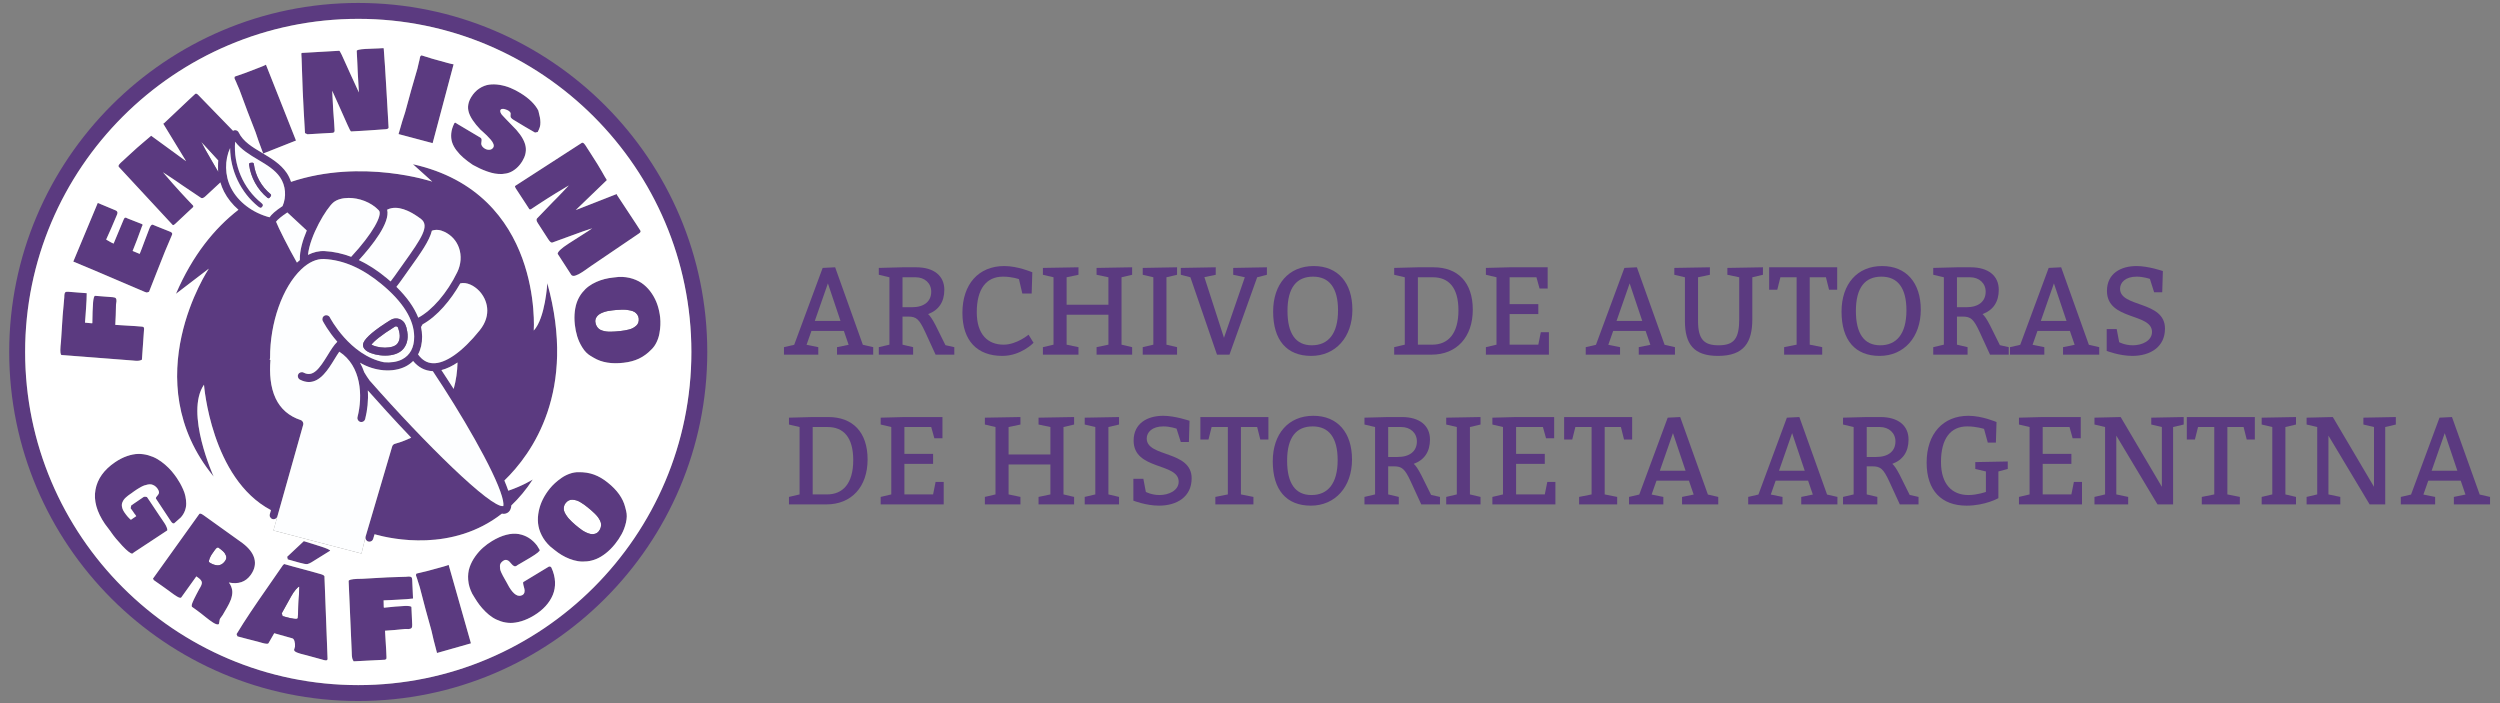
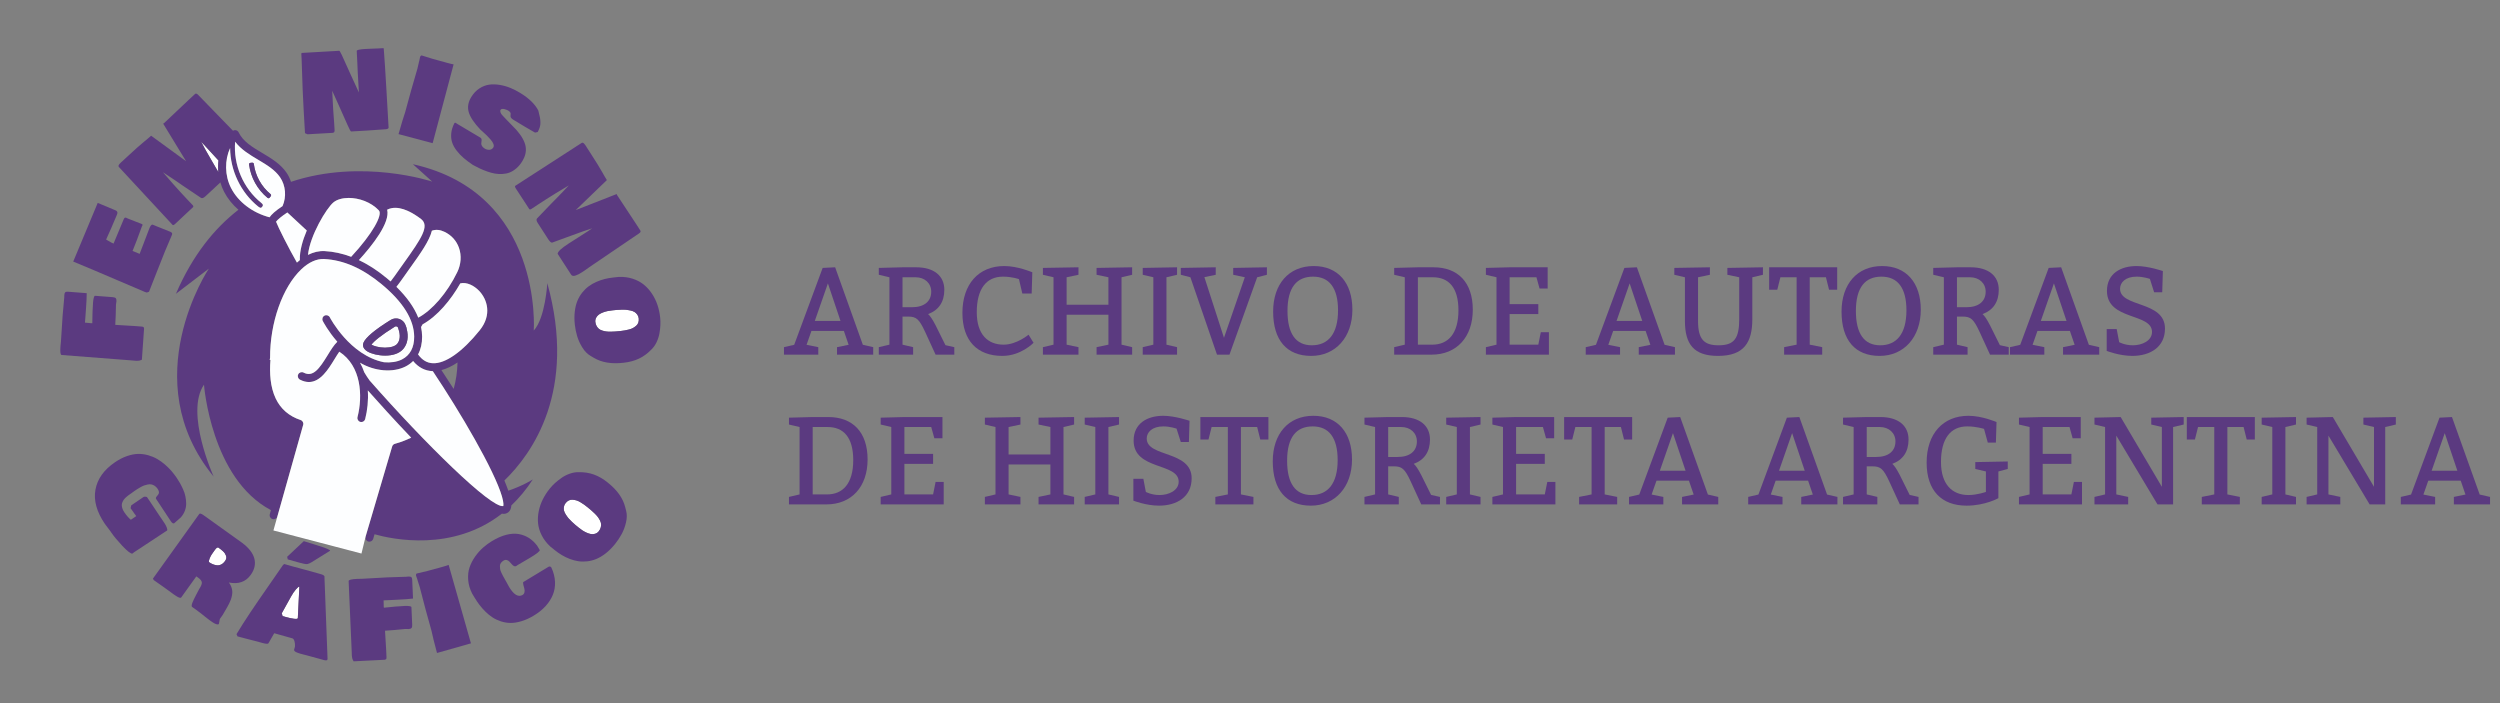
<svg xmlns="http://www.w3.org/2000/svg" xmlns:ns1="http://sodipodi.sourceforge.net/DTD/sodipodi-0.dtd" xmlns:ns2="http://www.inkscape.org/namespaces/inkscape" version="1.1" id="svg2" xml:space="preserve" width="960" height="270" viewBox="0 0 960 270" ns1:docname="logo_Feminismo_grafico.svg" ns2:version="1.0.2 (e86c870879, 2021-01-15)">
  <rect x="0" y="0" width="960" height="270" fill="#808080" stroke="none" />
  <defs id="defs6">
    <clipPath clipPathUnits="userSpaceOnUse" id="clipPath20">
      <path d="M 0,853.821 H 1067.217 V 0 H 0 Z" id="path18" />
    </clipPath>
  </defs>
  <ns1:namedview pagecolor="#ffffff" bordercolor="#666666" borderopacity="1" objecttolerance="10" gridtolerance="10" guidetolerance="10" ns2:pageopacity="0" ns2:pageshadow="2" ns2:window-width="1440" ns2:window-height="850" id="namedview4" showgrid="false" fit-margin-top="0" fit-margin-left="0" fit-margin-right="0" fit-margin-bottom="0" ns2:zoom="0.43665131" ns2:cx="837.07678" ns2:cy="-35.646128" ns2:window-x="0" ns2:window-y="0" ns2:window-maximized="1" ns2:current-layer="g10" />
  <g id="g10" ns2:groupmode="layer" ns2:label="logo_Feminismo_grafico" transform="matrix(1.333,0,0,-1.333,-83.322,766.887)">
    <g id="g2069" transform="translate(2.67,-0.704)">
      <g id="g346" transform="translate(145.059,406.204)">
        <path d="m 0,0 c -0.497,-0.583 -0.962,-1.271 -1.393,-2.065 l -2.656,-4.787 0.228,-0.815 0.999,-0.281 c 0.809,-0.228 1.561,-0.389 2.259,-0.486 0.698,-0.095 1.076,-0.04 1.135,0.168 L 1.017,0.798 C 0.836,0.849 0.495,0.583 0,0" style="fill:#ffffff;fill-opacity:1;fill-rule:nonzero;stroke:none" id="path348" />
      </g>
      <g id="g350" transform="translate(122.737,526.442)">
        <path d="m 0,0 c -0.107,1.119 -0.09,2.24 0.039,3.339 -0.494,0.536 -1.03,1.12 -1.655,1.805 -0.844,0.926 -1.449,1.585 -1.81,1.975 L -4.158,7.908 C -4.22,7.975 -4.344,8.1 -4.535,8.281 -4.722,8.462 -4.863,8.608 -4.953,8.72 -4.251,7.346 -3.183,5.437 -1.75,2.999 -1.05,1.807 -0.469,0.81 0,0" style="fill:#ffffff;fill-opacity:1;fill-rule:nonzero;stroke:none" id="path352" />
      </g>
      <g id="g354" transform="translate(243.421,485.382)">
        <path d="M 0,0 C -0.23,0.319 -0.495,0.571 -0.792,0.753 -1.09,0.938 -1.479,1.084 -1.961,1.19 -2.441,1.297 -2.87,1.367 -3.248,1.399 -3.629,1.432 -4.102,1.439 -4.671,1.418 -5.242,1.4 -5.682,1.375 -5.992,1.347 -6.302,1.319 -6.703,1.279 -7.191,1.225 -7.661,1.175 -8.104,1.109 -8.522,1.026 -8.941,0.945 -9.381,0.819 -9.841,0.647 c -0.46,-0.171 -0.855,-0.371 -1.185,-0.603 -0.329,-0.232 -0.596,-0.53 -0.799,-0.894 -0.204,-0.364 -0.292,-0.766 -0.263,-1.208 0.049,-0.457 0.166,-0.856 0.352,-1.195 0.186,-0.339 0.407,-0.616 0.662,-0.83 0.255,-0.216 0.584,-0.385 0.99,-0.512 0.403,-0.123 0.789,-0.212 1.156,-0.262 0.364,-0.049 0.816,-0.07 1.35,-0.059 0.533,0.01 0.993,0.031 1.375,0.061 0.383,0.031 0.865,0.077 1.446,0.14 0.427,0.046 0.822,0.103 1.185,0.169 0.364,0.065 0.766,0.153 1.209,0.264 0.439,0.111 0.823,0.258 1.149,0.441 0.324,0.184 0.625,0.395 0.903,0.635 0.278,0.242 0.48,0.541 0.606,0.897 0.127,0.357 0.165,0.754 0.119,1.191 C 0.368,-0.69 0.228,-0.316 0,0" style="fill:#ffffff;fill-opacity:1;fill-rule:nonzero;stroke:none" id="path356" />
      </g>
      <g id="g358" transform="translate(124.612,416.601)">
        <path d="m 0,0 c -0.124,0.197 -0.301,0.4 -0.532,0.609 -0.231,0.209 -0.415,0.369 -0.554,0.482 -0.14,0.111 -0.311,0.242 -0.516,0.388 L -1.91,1.698 c -0.168,0.034 -0.335,-0.023 -0.5,-0.17 -0.163,-0.148 -0.372,-0.4 -0.629,-0.757 -0.357,-0.5 -0.618,-0.874 -0.782,-1.122 -0.164,-0.248 -0.345,-0.597 -0.54,-1.049 -0.194,-0.453 -0.267,-0.823 -0.215,-1.111 0.359,-0.257 0.724,-0.462 1.098,-0.616 0.372,-0.154 0.768,-0.255 1.186,-0.303 0.417,-0.046 0.832,0.031 1.241,0.236 0.412,0.203 0.78,0.534 1.109,0.991 0.184,0.258 0.3,0.52 0.346,0.781 C 0.45,-1.159 0.425,-0.905 0.33,-0.66 0.235,-0.416 0.124,-0.195 0,0" style="fill:#ffffff;fill-opacity:1;fill-rule:nonzero;stroke:none" id="path360" />
      </g>
      <g id="g362" transform="translate(232.026,427.119)">
        <path d="M 0,0 C -0.223,0.295 -0.526,0.628 -0.91,1 -1.294,1.371 -1.633,1.682 -1.925,1.931 -2.216,2.18 -2.589,2.489 -3.043,2.856 -3.378,3.125 -3.697,3.367 -4,3.578 -4.302,3.789 -4.649,4.012 -5.04,4.247 -5.428,4.481 -5.804,4.648 -6.162,4.75 -6.521,4.851 -6.883,4.915 -7.251,4.943 -7.618,4.97 -7.973,4.901 -8.313,4.739 -8.655,4.578 -8.965,4.325 -9.241,3.983 -9.513,3.647 -9.679,3.288 -9.742,2.899 -9.806,2.512 -9.797,2.147 -9.717,1.807 c 0.079,-0.341 0.251,-0.719 0.515,-1.135 0.264,-0.415 0.516,-0.768 0.762,-1.061 0.245,-0.291 0.574,-0.632 0.989,-1.022 0.416,-0.39 0.743,-0.685 0.983,-0.885 0.239,-0.201 0.55,-0.456 0.932,-0.764 0.367,-0.296 0.726,-0.564 1.079,-0.803 0.355,-0.239 0.755,-0.461 1.2,-0.666 0.446,-0.206 0.867,-0.344 1.263,-0.415 0.398,-0.07 0.797,-0.05 1.199,0.064 0.401,0.114 0.748,0.336 1.04,0.665 0.291,0.36 0.491,0.725 0.599,1.095 0.109,0.371 0.149,0.723 0.123,1.055 C 0.938,-1.732 0.827,-1.38 0.63,-1.003 0.432,-0.628 0.223,-0.294 0,0" style="fill:#ffffff;fill-opacity:1;fill-rule:nonzero;stroke:none" id="path364" />
      </g>
      <g id="g366" transform="translate(163.037,378.655)">
-         <path d="m 0,0 c -52.915,0 -95.964,43.049 -95.964,95.964 0,52.914 43.049,95.964 95.964,95.964 52.915,0 95.964,-43.05 95.964,-95.964 C 95.964,43.049 52.915,0 0,0 m 0,196.51 c -55.441,0 -100.546,-45.105 -100.546,-100.546 0,-55.441 45.105,-100.546 100.546,-100.546 55.441,0 100.546,45.105 100.546,100.546 C 100.546,151.405 55.441,196.51 0,196.51" style="fill:#5b3a80;fill-opacity:1;fill-rule:nonzero;stroke:none" id="path368" />
-       </g>
+         </g>
      <g id="g370" transform="translate(107.849,424.118)">
        <path d="M 0,0 C -0.165,0.396 -0.339,0.737 -0.523,1.025 -0.707,1.312 -0.969,1.707 -1.314,2.21 L -2.022,3.248 C -2.36,3.742 -2.836,4.459 -3.452,5.397 -4.069,6.336 -4.597,7.13 -5.042,7.779 L -5.68,8.715 C -6.147,8.854 -6.49,8.849 -6.71,8.698 l -3.501,-2.39 -0.188,-0.814 c 0.078,-0.112 0.18,-0.254 0.31,-0.428 0.129,-0.171 0.219,-0.29 0.266,-0.36 l 0.639,-0.936 0.025,0.017 0.39,-0.571 -1.547,-1.056 c -0.606,0.487 -1.237,1.211 -1.894,2.174 -0.254,0.372 -0.437,0.736 -0.55,1.09 -0.112,0.356 -0.169,0.676 -0.171,0.961 -0.002,0.283 0.059,0.566 0.184,0.848 0.123,0.281 0.255,0.522 0.399,0.721 0.143,0.201 0.341,0.414 0.593,0.644 0.252,0.229 0.465,0.408 0.636,0.537 0.172,0.131 0.393,0.288 0.664,0.473 l 0.38,0.26 c 0.059,0.04 0.166,0.119 0.321,0.238 0.155,0.119 0.288,0.215 0.397,0.29 0.364,0.248 0.656,0.445 0.88,0.591 0.221,0.146 0.538,0.333 0.946,0.561 0.408,0.228 0.759,0.394 1.054,0.5 0.293,0.104 0.637,0.197 1.03,0.275 0.393,0.076 0.74,0.087 1.041,0.025 0.303,-0.061 0.613,-0.193 0.931,-0.394 0.317,-0.202 0.6,-0.484 0.85,-0.848 0.188,-0.278 0.31,-0.534 0.365,-0.77 0.055,-0.235 0.055,-0.426 0,-0.572 C -2.315,9.619 -2.393,9.476 -2.497,9.336 -2.601,9.196 -2.704,9.074 -2.807,8.972 -2.91,8.87 -2.991,8.753 -3.053,8.624 -3.112,8.493 -3.124,8.365 -3.087,8.237 -2.602,7.528 -1.892,6.451 -0.954,5.008 -0.018,3.564 0.704,2.469 1.212,1.724 1.567,1.203 1.882,1.014 2.161,1.151 3.213,2.062 3.848,2.622 4.063,2.832 4.591,3.42 4.985,4.065 5.245,4.763 5.506,5.462 5.63,6.16 5.62,6.857 5.608,7.554 5.534,8.24 5.396,8.914 5.259,9.588 5.036,10.262 4.73,10.937 c -0.304,0.674 -0.6,1.266 -0.886,1.776 -0.286,0.509 -0.6,1.015 -0.943,1.518 -0.468,0.684 -0.965,1.335 -1.492,1.953 -0.527,0.619 -1.154,1.24 -1.881,1.87 -0.726,0.627 -1.474,1.166 -2.248,1.617 -0.772,0.45 -1.636,0.81 -2.589,1.081 -0.952,0.271 -1.92,0.398 -2.899,0.382 -0.982,-0.015 -2.051,-0.222 -3.206,-0.617 -1.156,-0.396 -2.317,-0.991 -3.484,-1.787 -3.187,-2.176 -5.062,-4.81 -5.62,-7.906 -0.56,-3.093 0.351,-6.384 2.737,-9.875 0.165,-0.244 0.427,-0.592 0.786,-1.044 0.358,-0.454 0.622,-0.802 0.787,-1.044 l 0.231,-0.338 c 0.756,-1.109 1.817,-2.391 3.183,-3.848 1.366,-1.455 2.317,-2.214 2.858,-2.277 l 0.279,0.19 c 0.034,0.023 0.075,0.058 0.125,0.104 0.049,0.046 0.085,0.077 0.111,0.095 0.955,0.652 2.512,1.677 4.67,3.075 2.157,1.396 3.79,2.472 4.897,3.228 C 0.214,-0.699 0.164,-0.395 0,0" style="fill:#5b3a80;fill-opacity:1;fill-rule:nonzero;stroke:none" id="path372" />
      </g>
      <g id="g374" transform="translate(125.016,415.179)">
        <path d="m 0,0 c -0.045,-0.261 -0.161,-0.522 -0.346,-0.781 -0.328,-0.457 -0.697,-0.788 -1.108,-0.991 -0.409,-0.205 -0.824,-0.282 -1.241,-0.236 -0.419,0.048 -0.814,0.149 -1.187,0.303 -0.374,0.155 -0.739,0.359 -1.097,0.616 -0.052,0.288 0.02,0.658 0.215,1.111 0.194,0.452 0.375,0.801 0.539,1.049 0.164,0.248 0.425,0.622 0.783,1.122 0.256,0.357 0.466,0.609 0.629,0.757 0.165,0.147 0.331,0.205 0.5,0.171 l 0.307,-0.22 C -1.8,2.756 -1.63,2.625 -1.49,2.513 -1.35,2.4 -1.167,2.24 -0.935,2.031 -0.704,1.822 -0.528,1.619 -0.404,1.422 -0.28,1.227 -0.169,1.006 -0.074,0.762 0.022,0.517 0.046,0.263 0,0 m 7.041,-4.788 c 1.109,1.55 1.462,3.109 1.06,4.681 C 7.698,1.467 6.548,2.971 4.646,4.407 l -11.153,7.991 c -0.683,0.487 -1.106,0.614 -1.273,0.381 L -21.122,-5.847 c 0.071,-0.154 0.149,-0.296 0.232,-0.431 0.541,-0.363 1.333,-0.917 2.372,-1.662 l 1.842,-1.319 c 0.086,-0.061 0.318,-0.233 0.695,-0.517 0.377,-0.282 0.685,-0.506 0.922,-0.67 0.238,-0.163 0.515,-0.344 0.834,-0.54 0.318,-0.196 0.581,-0.319 0.79,-0.368 0.21,-0.049 0.359,-0.03 0.448,0.058 l 4.364,6.092 0.562,-0.403 c 0.632,-0.451 0.973,-0.894 1.024,-1.327 0.051,-0.434 -0.202,-1.074 -0.758,-1.923 -0.034,-0.065 -0.314,-0.597 -0.843,-1.597 -0.53,-1 -0.905,-1.789 -1.126,-2.367 -0.22,-0.579 -0.257,-0.965 -0.113,-1.157 l 1.28,-0.916 c 0.243,-0.2 0.655,-0.507 1.235,-0.923 0.061,-0.042 0.512,-0.404 1.355,-1.083 0.841,-0.679 1.577,-1.216 2.201,-1.614 0.624,-0.397 1.097,-0.572 1.416,-0.524 0.067,-0.049 0.162,0.011 0.281,0.178 0.048,0.141 0.094,0.379 0.134,0.714 0.041,0.337 0.097,0.58 0.167,0.732 l 0.787,1.098 c 0.14,0.252 0.337,0.594 0.587,1.024 0.251,0.432 0.469,0.802 0.651,1.113 0.183,0.309 0.385,0.686 0.607,1.132 0.223,0.445 0.395,0.843 0.52,1.195 0.123,0.353 0.227,0.75 0.312,1.194 0.085,0.443 0.11,0.856 0.076,1.24 -0.035,0.383 -0.132,0.789 -0.29,1.218 -0.158,0.427 -0.388,0.837 -0.688,1.228 2.749,-0.557 4.844,0.171 6.287,2.184" style="fill:#5b3a80;fill-opacity:1;fill-rule:nonzero;stroke:none" id="path376" />
      </g>
      <g id="g378" transform="translate(145.631,397.938)">
        <path d="m 0,0 c -0.058,-0.208 -0.437,-0.263 -1.135,-0.168 -0.697,0.097 -1.45,0.258 -2.258,0.486 l -1,0.281 -0.227,0.815 2.656,4.787 c 0.431,0.794 0.895,1.482 1.392,2.065 0.496,0.583 0.836,0.849 1.017,0.798 z M 7.663,12.056 C 7.625,12.151 7.569,12.231 7.494,12.296 7.419,12.358 7.313,12.42 7.178,12.48 7.042,12.539 6.924,12.586 6.825,12.62 6.725,12.652 6.6,12.691 6.449,12.732 L 3.905,13.45 c -0.597,0.168 -1.478,0.405 -2.644,0.713 -1.167,0.307 -2.048,0.545 -2.643,0.713 l -2.544,0.717 c -0.053,-0.029 -0.166,-0.124 -0.342,-0.287 -0.764,-1.125 -2.167,-3.146 -4.204,-6.067 -2.038,-2.92 -3.763,-5.435 -5.175,-7.547 -1.413,-2.113 -2.75,-4.209 -4.012,-6.289 0.124,-0.333 0.217,-0.551 0.275,-0.652 0.191,-0.054 0.463,-0.126 0.813,-0.213 0.352,-0.088 0.608,-0.156 0.77,-0.2 l 0.424,-0.121 c 0.433,-0.123 1.083,-0.289 1.951,-0.502 0.865,-0.212 1.517,-0.38 1.95,-0.5 l 1.213,-0.343 c 1.019,-0.287 1.618,-0.329 1.794,-0.123 l 1.672,2.911 5.209,-1.468 c 0.284,-0.08 0.492,-0.361 0.628,-0.847 0.136,-0.485 0.185,-0.989 0.147,-1.509 l -0.275,-0.975 c 0.011,-0.151 0.099,-0.297 0.262,-0.433 0.163,-0.137 0.395,-0.26 0.696,-0.372 0.301,-0.111 0.577,-0.205 0.828,-0.281 0.252,-0.075 0.563,-0.159 0.935,-0.247 0.373,-0.089 0.62,-0.152 0.742,-0.186 0.403,-0.113 1.005,-0.277 1.806,-0.493 0.8,-0.214 1.402,-0.379 1.806,-0.493 l 1.393,-0.392 c 0.404,-0.114 0.69,-0.155 0.858,-0.122 0.166,0.033 0.277,0.148 0.333,0.344 L 7.675,11.75 c 0.031,0.107 0.027,0.209 -0.012,0.306" style="fill:#5b3a80;fill-opacity:1;fill-rule:nonzero;stroke:none" id="path380" />
      </g>
      <g id="g382" transform="translate(154.741,417.594)">
        <path d="M 0,0 C -0.142,0.094 -0.336,0.193 -0.578,0.3 -0.82,0.405 -1.092,0.513 -1.394,0.624 -1.695,0.737 -2.012,0.845 -2.348,0.951 -2.683,1.054 -2.989,1.151 -3.263,1.239 -3.538,1.328 -3.793,1.411 -4.027,1.487 -4.263,1.563 -4.42,1.613 -4.5,1.635 l -2.887,0.894 -4.799,-4.503 0.179,-0.752 3.271,-0.923 c 0.194,-0.043 0.452,-0.106 0.773,-0.185 0.322,-0.08 0.54,-0.134 0.658,-0.162 0.117,-0.027 0.281,-0.053 0.494,-0.075 0.211,-0.022 0.384,-0.014 0.52,0.022 0.135,0.034 0.299,0.091 0.487,0.165 0.192,0.074 0.398,0.181 0.622,0.319 l 5.37,3.337 C 0.206,-0.169 0.142,-0.092 0,0" style="fill:#5b3a80;fill-opacity:1;fill-rule:nonzero;stroke:none" id="path384" />
      </g>
      <g id="g386" transform="translate(174.408,403.258)">
        <path d="M 0,0 C 1.017,0.054 1.854,0.104 2.513,0.147 3.173,0.191 3.805,0.252 4.412,0.33 L 4.177,5.701 C 4.16,6.099 4.074,6.364 3.922,6.496 3.769,6.627 3.503,6.684 3.127,6.668 3.043,6.665 2.918,6.654 2.751,6.637 2.583,6.619 2.459,6.609 2.374,6.605 1.746,6.579 0.862,6.549 -0.275,6.52 -1.415,6.491 -2.271,6.465 -2.847,6.439 -3.685,6.403 -4.925,6.333 -6.562,6.231 -8.202,6.129 -9.434,6.06 -10.262,6.023 -10.388,6.018 -10.617,6.014 -10.947,6.01 -11.277,6.005 -11.532,5.999 -11.71,5.991 -13.344,5.921 -14.154,5.71 -14.14,5.362 l 0.894,-20.495 c 0.003,-0.063 0.006,-0.216 0.011,-0.462 0.006,-0.246 0.013,-0.413 0.022,-0.498 0.008,-0.086 0.026,-0.23 0.05,-0.429 0.024,-0.198 0.054,-0.354 0.091,-0.465 0.037,-0.111 0.088,-0.237 0.151,-0.378 0.064,-0.14 0.141,-0.27 0.23,-0.389 1.006,0.043 2.494,0.119 4.463,0.225 1.969,0.107 3.456,0.182 4.461,0.226 0.251,0.051 0.405,0.128 0.464,0.227 0.059,0.1 0.082,0.299 0.069,0.595 l -0.084,1.903 c -0.027,0.623 -0.083,1.564 -0.169,2.821 -0.086,1.257 -0.144,2.195 -0.171,2.82 1.749,0.107 3.684,0.273 5.805,0.498 0.126,0.006 0.299,0.004 0.52,-0.007 0.221,-0.011 0.373,-0.014 0.458,-0.011 0.378,0.017 0.651,0.105 0.823,0.267 0.172,0.161 0.248,0.466 0.227,0.916 L 3.951,-2.149 C 3.946,-2.006 3.75,-1.907 3.365,-1.852 2.978,-1.797 2.541,-1.781 2.048,-1.801 0.403,-1.873 -1.607,-2.044 -3.978,-2.31 c -0.004,0.102 -0.019,0.173 -0.04,0.214 l -0.01,0.215 c -0.008,0.193 -0.016,0.475 -0.021,0.843 -0.006,0.368 -0.013,0.65 -0.021,0.845 l 2.17,0.095 C -1.648,-0.088 -1.016,-0.056 0,0" style="fill:#5b3a80;fill-opacity:1;fill-rule:nonzero;stroke:none" id="path388" />
      </g>
      <g id="g390" transform="translate(187.431,412.754)">
        <path d="m 0,0 c -3.39,-0.965 -5.929,-1.621 -7.617,-1.974 -0.14,-0.2 -0.183,-0.392 -0.13,-0.58 0.079,-0.276 0.2,-0.624 0.364,-1.047 l 0.125,-0.442 c 0.112,-0.394 0.307,-1 0.581,-1.815 1.089,-4.288 2.22,-8.5 3.396,-12.636 0.276,-1.358 0.804,-3.478 1.577,-6.354 L 8.073,-22.069 1.648,0.532 C 1.356,0.406 0.807,0.229 0,0" style="fill:#5b3a80;fill-opacity:1;fill-rule:nonzero;stroke:none" id="path392" />
      </g>
      <g id="g394" transform="translate(217.873,412.751)">
        <path d="m 0,0 -7.323,-4.432 c -0.046,-0.185 -0.025,-0.462 0.062,-0.833 0.091,-0.371 0.182,-0.72 0.276,-1.045 0.093,-0.327 0.105,-0.667 0.037,-1.019 -0.068,-0.353 -0.264,-0.628 -0.588,-0.823 -1.221,-0.656 -2.492,0.107 -3.812,2.288 -0.106,0.175 -0.236,0.408 -0.387,0.699 -0.151,0.291 -0.26,0.49 -0.322,0.594 -0.109,0.2 -0.283,0.508 -0.526,0.931 -0.243,0.42 -0.432,0.76 -0.57,1.018 -0.139,0.258 -0.297,0.58 -0.477,0.968 -0.18,0.388 -0.291,0.724 -0.335,1.009 -0.043,0.286 -0.06,0.583 -0.054,0.893 0.01,0.31 0.103,0.592 0.282,0.843 0.179,0.252 0.429,0.475 0.752,0.671 0.323,0.196 0.635,0.254 0.932,0.178 0.298,-0.077 0.559,-0.234 0.781,-0.471 0.223,-0.235 0.436,-0.477 0.641,-0.723 0.204,-0.248 0.425,-0.429 0.66,-0.543 0.234,-0.116 0.469,-0.102 0.703,0.039 0.044,0.028 0.109,0.072 0.194,0.135 0.084,0.062 0.148,0.108 0.193,0.135 0.26,0.158 0.811,0.478 1.652,0.964 0.841,0.485 1.493,0.868 1.96,1.151 1.975,1.195 2.876,1.933 2.707,2.212 l -0.763,1.263 c -0.701,0.914 -1.489,1.649 -2.364,2.203 -0.874,0.554 -1.847,0.925 -2.918,1.114 -1.072,0.19 -2.264,0.117 -3.575,-0.215 -1.313,-0.334 -2.691,-0.939 -4.136,-1.812 -0.898,-0.544 -1.75,-1.171 -2.558,-1.881 -0.809,-0.711 -1.567,-1.565 -2.276,-2.562 -0.707,-0.997 -1.245,-2.034 -1.61,-3.112 -0.367,-1.076 -0.501,-2.283 -0.403,-3.619 0.097,-1.335 0.487,-2.669 1.172,-4.001 l 0.7,-1.156 c 0.44,-0.727 0.895,-1.406 1.369,-2.035 0.473,-0.629 1.04,-1.274 1.702,-1.932 0.662,-0.658 1.348,-1.218 2.057,-1.68 0.709,-0.463 1.514,-0.843 2.418,-1.141 0.903,-0.297 1.83,-0.45 2.781,-0.461 0.951,-0.011 2.007,0.159 3.168,0.509 1.162,0.349 2.352,0.894 3.573,1.633 1.31,0.793 2.421,1.686 3.334,2.682 0.911,0.995 1.611,2.073 2.096,3.235 0.486,1.162 0.702,2.417 0.645,3.765 C 1.794,-3.017 1.445,-1.639 0.803,-0.233 0.58,0.075 0.312,0.153 0,0" style="fill:#5b3a80;fill-opacity:1;fill-rule:nonzero;stroke:none" id="path396" />
      </g>
      <g id="g398" transform="translate(232.87,424)">
        <path d="m 0,0 c -0.108,-0.371 -0.308,-0.736 -0.599,-1.095 -0.292,-0.329 -0.639,-0.552 -1.04,-0.666 -0.402,-0.113 -0.801,-0.134 -1.199,-0.063 -0.396,0.071 -0.817,0.209 -1.263,0.415 -0.446,0.205 -0.845,0.426 -1.2,0.666 -0.353,0.238 -0.712,0.506 -1.079,0.802 -0.382,0.309 -0.693,0.563 -0.932,0.764 -0.24,0.2 -0.567,0.495 -0.983,0.886 -0.415,0.389 -0.744,0.731 -0.989,1.022 -0.246,0.292 -0.498,0.646 -0.762,1.061 -0.264,0.416 -0.436,0.793 -0.515,1.135 -0.08,0.34 -0.089,0.705 -0.025,1.092 0.063,0.388 0.229,0.747 0.501,1.083 0.276,0.343 0.585,0.595 0.928,0.757 0.34,0.162 0.695,0.231 1.062,0.203 0.368,-0.027 0.73,-0.091 1.089,-0.192 0.358,-0.102 0.734,-0.269 1.122,-0.504 0.391,-0.235 0.738,-0.457 1.04,-0.668 C -4.541,6.486 -4.222,6.245 -3.887,5.975 -3.433,5.608 -3.06,5.3 -2.769,5.051 -2.477,4.801 -2.138,4.491 -1.754,4.119 -1.37,3.748 -1.067,3.415 -0.844,3.12 -0.621,2.825 -0.412,2.492 -0.214,2.116 -0.017,1.74 0.094,1.387 0.123,1.054 0.149,0.722 0.109,0.371 0,0 m 7.065,5.941 c -0.644,2.558 -2.321,4.913 -5.032,7.065 -1.29,1.042 -2.608,1.808 -3.957,2.298 -1.348,0.49 -2.831,0.721 -4.447,0.691 -0.818,0.015 -1.654,-0.129 -2.51,-0.43 -0.854,-0.299 -1.641,-0.699 -2.359,-1.196 -0.719,-0.498 -1.358,-1.004 -1.918,-1.516 -0.559,-0.512 -1.056,-1.038 -1.491,-1.577 -0.792,-0.978 -1.459,-2.008 -2.001,-3.086 -0.543,-1.078 -0.937,-2.213 -1.182,-3.403 -0.246,-1.192 -0.313,-2.361 -0.201,-3.511 0.11,-1.148 0.457,-2.301 1.042,-3.462 0.583,-1.158 1.397,-2.229 2.446,-3.213 l 1.315,-1.062 c 0.651,-0.527 1.324,-0.999 2.014,-1.415 0.69,-0.417 1.445,-0.786 2.266,-1.105 0.822,-0.32 1.641,-0.544 2.459,-0.672 0.818,-0.128 1.681,-0.143 2.593,-0.043 0.909,0.1 1.8,0.33 2.672,0.693 0.87,0.361 1.769,0.902 2.696,1.623 0.924,0.722 1.814,1.608 2.664,2.662 0.726,0.897 1.362,1.853 1.912,2.864 0.549,1.014 0.968,2.133 1.252,3.358 0.287,1.225 0.303,2.331 0.049,3.32 z" style="fill:#5b3a80;fill-opacity:1;fill-rule:nonzero;stroke:none" id="path400" />
      </g>
      <g id="g402" transform="translate(98.501,472.123)">
        <path d="m 0,0 c 0.244,-0.024 0.41,-0.037 0.498,-0.039 0.087,-0.001 0.231,-0.002 0.431,-0.001 0.2,0.001 0.357,0.013 0.472,0.034 C 1.516,0.018 1.647,0.053 1.794,0.098 1.942,0.144 2.08,0.206 2.21,0.279 2.286,1.284 2.392,2.77 2.523,4.737 2.654,6.704 2.758,8.191 2.836,9.195 2.814,9.449 2.758,9.612 2.665,9.681 2.573,9.751 2.379,9.797 2.082,9.821 L 0.185,9.967 c -0.624,0.049 -1.563,0.105 -2.821,0.17 -1.258,0.066 -2.199,0.124 -2.822,0.172 0.105,1.748 0.173,3.689 0.204,5.823 0.01,0.126 0.033,0.297 0.071,0.515 0.038,0.218 0.059,0.369 0.066,0.453 0.028,0.377 -0.026,0.659 -0.166,0.849 -0.139,0.188 -0.433,0.301 -0.883,0.336 l -5.113,0.394 c -0.143,0.013 -0.265,-0.17 -0.366,-0.547 -0.102,-0.375 -0.171,-0.81 -0.209,-1.3 -0.127,-1.643 -0.199,-3.657 -0.22,-6.043 -0.102,0.007 -0.175,0.003 -0.216,-0.015 l -0.215,0.017 c -0.193,0.014 -0.473,0.041 -0.842,0.081 -0.365,0.038 -0.646,0.065 -0.84,0.08 l 0.167,2.164 c 0.019,0.252 0.063,0.885 0.132,1.9 0.067,1.014 0.12,1.853 0.155,2.513 0.035,0.66 0.052,1.296 0.048,1.905 l -5.359,0.416 c -0.399,0.03 -0.673,-0.022 -0.822,-0.158 -0.149,-0.137 -0.237,-0.393 -0.266,-0.77 -0.007,-0.083 -0.012,-0.21 -0.014,-0.378 -0.004,-0.167 -0.007,-0.293 -0.015,-0.376 -0.047,-0.629 -0.125,-1.509 -0.234,-2.642 -0.108,-1.134 -0.185,-1.987 -0.229,-2.563 -0.064,-0.837 -0.145,-2.073 -0.239,-3.713 -0.098,-1.639 -0.178,-2.872 -0.241,-3.697 -0.009,-0.126 -0.032,-0.354 -0.068,-0.681 -0.035,-0.33 -0.061,-0.583 -0.073,-0.761 -0.128,-1.631 -0.017,-2.46 0.33,-2.487 L -0.458,0.043 C -0.398,0.039 -0.245,0.025 0,0" style="fill:#5b3a80;fill-opacity:1;fill-rule:nonzero;stroke:none" id="path404" />
      </g>
      <g id="g406" transform="translate(93.934,495.17)">
        <path d="m 0,0 c 3.139,-1.356 5.518,-2.371 7.132,-3.044 l 0.54,-0.227 c 0.076,-0.031 0.255,-0.082 0.535,-0.154 l 0.622,0.219 c 0.475,1.164 1.22,3.058 2.232,5.683 1.012,2.623 1.808,4.632 2.39,6.026 0.226,0.543 0.562,1.334 1.008,2.375 0.444,1.042 0.773,1.814 0.983,2.318 0.161,0.387 0.007,0.679 -0.466,0.876 -0.453,0.188 -1.127,0.459 -2.024,0.811 -0.897,0.351 -1.571,0.621 -2.026,0.811 L 9.85,16.143 C 9.545,16.158 9.258,15.844 8.992,15.206 8.654,14.392 8.181,13.155 7.576,11.492 6.97,9.83 6.488,8.567 6.128,7.706 L 4.087,8.558 4.246,8.935 c 0.614,1.472 1.484,3.768 2.609,6.889 0.054,0.024 0.093,0.065 0.117,0.122 0.053,0.127 -0.009,0.244 -0.187,0.351 -0.452,0.189 -1.13,0.455 -2.029,0.796 -0.901,0.341 -1.578,0.607 -2.032,0.798 -0.046,0.018 -0.12,0.055 -0.221,0.107 -0.1,0.054 -0.173,0.09 -0.22,0.11 C 2.112,18.179 1.97,18.181 1.854,18.115 1.737,18.051 1.62,17.874 1.499,17.582 l -2.885,-6.91 c -0.228,0.095 -0.456,0.204 -0.687,0.329 -0.231,0.124 -0.496,0.275 -0.793,0.45 -0.298,0.175 -0.52,0.305 -0.662,0.387 0.937,2.03 1.928,4.299 2.973,6.807 l 0.169,0.406 c 0.048,0.116 0.082,0.227 0.098,0.334 0.017,0.107 0.024,0.195 0.019,0.266 -0.004,0.069 -0.033,0.14 -0.085,0.215 -0.052,0.071 -0.092,0.128 -0.12,0.169 -0.029,0.04 -0.09,0.085 -0.183,0.134 -0.097,0.052 -0.163,0.087 -0.201,0.102 -0.038,0.016 -0.113,0.047 -0.226,0.095 -0.114,0.047 -0.184,0.077 -0.214,0.088 l -4.647,1.94 -7.053,-16.902 5.866,-2.447 C -5.516,2.37 -3.138,1.354 0,0" style="fill:#5b3a80;fill-opacity:1;fill-rule:nonzero;stroke:none" id="path408" />
      </g>
      <g id="g410" transform="translate(118.202,534.723)">
        <path d="M 0,0 C 0.19,-0.181 0.315,-0.306 0.377,-0.373 L 1.109,-1.162 C 1.47,-1.551 2.075,-2.211 2.919,-3.137 3.544,-3.822 4.08,-4.406 4.573,-4.941 4.445,-6.041 4.428,-7.162 4.535,-8.281 4.066,-7.471 3.484,-6.474 2.785,-5.282 1.351,-2.843 0.284,-0.935 -0.418,0.439 -0.328,0.327 -0.188,0.181 0,0 m 7.924,-1.359 c 0.051,-6.458 3.063,-12.826 8.123,-16.877 0.704,-0.553 0.91,-0.321 1.134,-0.012 0.224,0.309 0.381,0.58 -0.27,1.091 -5.194,4.143 -8.113,11.005 -7.536,17.621 1.694,-2.251 4.173,-3.739 6.594,-5.179 2.504,-1.489 4.869,-2.896 6.345,-5.059 1.641,-2.404 1.881,-5.651 0.719,-8.304 -2.144,-1.405 -3.221,-2.456 -3.745,-3.228 -4.878,1.281 -9.032,4.401 -11.095,8.44 -1.849,3.619 -1.859,8.034 -0.269,11.507 m 16.482,-18.552 c 1.76,-1.612 3.718,-3.428 5.603,-5.201 -1.217,-2.87 -2.075,-5.888 -1.999,-8.405 10e-4,-0.04 0.007,-0.076 0.008,-0.116 -0.285,-0.226 -0.567,-0.47 -0.848,-0.725 -2.427,4.224 -5.433,10.25 -6.015,11.78 0.345,0.533 1.714,1.652 3.251,2.667 m 13.263,2.882 c 1.028,0.859 2.637,1.299 4.441,1.299 2.932,0 6.377,-1.165 8.665,-3.592 1.16,-1.23 -1.785,-6.707 -7.981,-13.364 -2.523,0.947 -5.065,1.508 -7.652,1.642 -1.596,0.084 -3.209,-0.298 -4.789,-1.091 0.57,5.577 5.314,13.434 7.316,15.106 m 16.882,-1.626 c 2.875,0.483 6.131,-1.435 8.358,-3.134 2.563,-1.958 0.175,-5.541 -5.029,-12.816 -0.839,-1.174 -1.728,-2.416 -2.645,-3.732 -0.363,-0.521 -0.724,-0.994 -1.084,-1.446 -0.367,0.322 -0.742,0.644 -1.13,0.966 -2.672,2.213 -5.327,3.92 -7.996,5.184 3.816,4.174 9.064,10.759 8.142,14.519 0.437,0.218 0.895,0.376 1.384,0.459 m 15.114,-6.833 c 2.021,-0.966 3.471,-2.568 4.193,-4.633 0.77,-2.202 0.591,-4.744 -0.491,-6.972 -2.934,-6.044 -7.258,-11.002 -11.241,-13.127 -1.171,2.963 -3.278,5.93 -6.297,8.878 0.435,0.535 0.862,1.102 1.279,1.7 0.911,1.308 1.795,2.542 2.629,3.708 3.058,4.276 5.605,7.851 6.31,10.764 1.149,0.406 2.334,0.297 3.618,-0.318 m 9.974,-16.987 c 2.342,-2.443 3.798,-6.89 0.192,-11.38 -4.963,-6.178 -9.879,-9.659 -13.502,-9.49 -1.683,0.068 -3.08,0.905 -4.268,2.535 0.785,1.449 1.191,3.187 1.173,5.151 -0.008,0.914 -0.115,1.829 -0.303,2.746 0.142,0.256 0.291,0.512 0.446,0.769 4.218,2.312 8.14,7.013 10.854,11.802 1.862,0.455 3.991,-0.654 5.408,-2.133 M 68.793,-65.324 c 1.475,0.379 3.032,1.114 4.642,2.187 -0.058,-2.587 -0.427,-5.159 -1.107,-7.613 -1.192,1.873 -2.379,3.694 -3.535,5.426 m 17.819,-39.162 c -3.482,-0.731 -22.627,18.123 -38.506,36.173 -0.584,0.81 -1.091,1.593 -1.536,2.354 -0.325,0.958 -0.731,1.884 -1.226,2.769 4.138,-2.477 9.466,-2.964 13.152,-1.08 0.818,0.418 1.53,0.946 2.144,1.56 1.532,-1.846 3.41,-2.828 5.596,-2.916 0.026,-10e-4 0.052,-10e-4 0.078,-0.002 7.865,-11.761 17.753,-28.565 19.933,-36.139 0.533,-1.851 0.421,-2.535 0.365,-2.719 m -95.246,80.972 c 0.125,-0.134 0.395,-0.01 0.811,0.375 0.453,0.421 1.115,1.042 1.984,1.863 0.872,0.819 1.533,1.44 1.987,1.862 l 1.085,1.004 c 0.123,0.115 0.13,0.276 0.024,0.484 -0.434,0.437 -1.06,1.098 -1.883,1.983 l -1.837,1.982 c -1.168,1.262 -2.821,3.135 -4.956,5.623 0.369,-0.244 0.941,-0.62 1.715,-1.132 0.774,-0.511 1.461,-0.97 2.06,-1.376 0.6,-0.409 1.172,-0.807 1.717,-1.193 l 5.472,-3.682 c 0.321,-0.175 0.732,-0.034 1.233,0.43 l 4.083,3.787 c 0.099,0.092 0.172,0.173 0.252,0.257 0.267,-0.908 0.609,-1.799 1.047,-2.657 1.002,-1.961 2.43,-3.732 4.161,-5.231 -6.92,-5.356 -13.228,-13.109 -18.003,-24.209 L 1.79,-36.1 c 0,0 -21.451,-32.039 1.393,-59.898 0,0 -8.357,18.387 -2.786,26.466 0,0 2.039,-27.053 19.289,-36.132 l -0.329,-1.168 c -0.171,-0.607 0.183,-1.237 0.79,-1.408 0.592,-0.17 1.211,0.174 1.394,0.762 l 7.432,26.377 c 0.165,0.587 -0.161,1.201 -0.74,1.393 -3.334,1.104 -5.75,3.193 -7.181,6.211 -1.564,3.298 -1.812,7.318 -1.505,11.075 l -0.245,0.126 c 0.082,0.158 0.14,0.331 0.139,0.521 -0.048,10.071 3.558,20.307 8.972,25.47 2.163,2.064 4.444,3.093 6.61,2.982 5.591,-0.291 11.002,-2.663 16.542,-7.252 6.185,-5.123 9.343,-10.205 9.386,-15.105 0.028,-3.108 -1.181,-5.375 -3.494,-6.557 -1.458,-0.745 -3.293,-0.99 -5.188,-0.828 -9.902,1.98 -15.556,12.82 -15.612,12.929 -0.286,0.561 -0.975,0.785 -1.535,0.497 -0.562,-0.287 -0.785,-0.974 -0.498,-1.535 0.118,-0.232 1.537,-2.959 4.181,-5.985 -0.965,-0.926 -1.837,-2.327 -2.754,-3.824 -2.434,-3.977 -4.233,-6.479 -6.957,-5.064 -0.558,0.29 -1.248,0.073 -1.539,-0.487 -0.291,-0.559 -0.073,-1.249 0.487,-1.539 0.923,-0.48 1.778,-0.689 2.573,-0.689 3.352,0 5.63,3.722 7.383,6.587 0.474,0.774 0.932,1.514 1.378,2.151 6.36,-4.114 6.803,-12.714 5.246,-18.839 -0.156,-0.611 0.213,-1.232 0.824,-1.387 0.094,-0.024 0.189,-0.036 0.282,-0.036 0.51,0 0.974,0.344 1.105,0.861 0.636,2.498 0.955,5.373 0.757,8.248 2.961,-3.342 7.496,-8.373 12.499,-13.618 -2.611,-1.244 -4.604,-1.738 -4.653,-1.749 -0.397,-0.095 -0.715,-0.396 -0.831,-0.788 l -7.655,-25.959 c -0.006,-0.022 0,-0.043 -0.006,-0.064 -0.136,-0.585 0.195,-1.182 0.778,-1.353 0.108,-0.032 0.216,-0.047 0.323,-0.047 0.494,0 0.948,0.321 1.095,0.819 l 0.389,1.318 c 5.108,-1.443 22.462,-5.156 36.688,5.936 0.171,-0.025 0.345,-0.055 0.499,-0.055 0.238,0 0.456,0.03 0.653,0.092 0.526,0.163 1.429,0.668 1.56,2.21 0.003,0.036 0.001,0.078 0.003,0.115 2.185,2.078 4.272,4.536 6.187,7.486 0,0 -2.856,-1.814 -7.058,-3.234 -0.306,0.899 -0.685,1.882 -1.128,2.936 7.98,7.708 20.981,25.795 12.364,56.853 0,0 -0.557,-10.03 -3.9,-13.651 0,0 2.786,39.56 -34.824,47.917 l 5.572,-5.014 c 0,0 -20.225,6.773 -40.687,-0.062 -0.302,0.917 -0.711,1.8 -1.258,2.602 -1.761,2.58 -4.456,4.183 -7.064,5.734 -2.819,1.677 -5.482,3.261 -6.758,5.912 C 10.219,3.49 9.91,3.724 9.548,3.788 9.266,3.836 8.982,3.777 8.746,3.629 6.894,5.54 3.567,8.966 -1.24,13.915 c -0.37,0.399 -0.673,0.509 -0.908,0.333 L -3.855,12.663 C -4.68,11.901 -5.884,10.762 -7.471,9.25 -9.057,7.736 -10.263,6.599 -11.086,5.836 -11.116,5.807 -11.207,5.751 -11.358,5.668 L -4.767,-5.143 -9.8,-1.474 c -2.238,1.61 -3.915,2.833 -5.033,3.668 -0.476,-0.443 -1.191,-1.049 -2.141,-1.82 -0.953,-0.77 -2.525,-2.172 -4.717,-4.205 l -1.361,-1.262 c -0.032,-0.028 -0.102,-0.09 -0.213,-0.186 -0.112,-0.096 -0.199,-0.179 -0.266,-0.246 -0.065,-0.069 -0.15,-0.154 -0.255,-0.256 -0.105,-0.106 -0.183,-0.197 -0.24,-0.275 -0.054,-0.081 -0.106,-0.166 -0.156,-0.261 -0.048,-0.094 -0.067,-0.182 -0.057,-0.262 0.012,-0.081 0.047,-0.155 0.111,-0.223 z" style="fill:#5b3a80;fill-opacity:1;fill-rule:nonzero;stroke:none" id="path412" />
      </g>
      <g id="g414" transform="translate(127.879,552.356)">
-         <path d="m 0,0 0.171,-0.429 c 0.15,-0.38 0.402,-0.962 0.759,-1.747 1.511,-4.158 3.058,-8.236 4.643,-12.234 0.41,-1.323 1.144,-3.378 2.203,-6.163 l 9.449,3.742 L 8.574,5.014 C 8.296,4.86 7.767,4.629 6.987,4.32 3.711,3.022 1.25,2.114 -0.393,1.594 -0.514,1.382 -0.537,1.185 -0.465,1.004 -0.36,0.737 -0.205,0.403 0,0" style="fill:#5b3a80;fill-opacity:1;fill-rule:nonzero;stroke:none" id="path416" />
-       </g>
+         </g>
      <g id="g418" transform="translate(147.299,544.585)">
        <path d="m 0,0 0.398,-6.93 0.713,-0.329 7.226,0.415 c 0.417,0.025 0.614,0.272 0.587,0.741 L 8.813,-4.17 C 8.786,-3.72 8.738,-3.047 8.665,-2.147 8.592,-1.25 8.544,-0.577 8.519,-0.127 8.483,0.477 8.437,1.376 8.379,2.573 8.322,3.768 8.274,4.669 8.24,5.272 8.372,4.982 8.999,3.597 10.117,1.119 c 1.12,-2.481 1.964,-4.374 2.532,-5.684 0.532,-1.211 0.873,-1.837 1.023,-1.88 l 4.618,0.265 c 0.544,0.03 1.345,0.086 2.4,0.169 1.058,0.079 1.858,0.137 2.402,0.169 l 0.409,0.021 c 0.597,0.034 0.924,0.187 0.982,0.457 l -0.61,10.64 c -0.304,5.295 -0.567,9.36 -0.793,12.198 -0.004,0.061 -0.09,0.088 -0.257,0.077 l -1.195,-0.067 c -0.209,-0.012 -0.769,-0.034 -1.682,-0.066 -0.912,-0.032 -1.631,-0.062 -2.153,-0.093 -1.676,-0.096 -2.505,-0.288 -2.49,-0.573 0.055,-0.766 0.109,-1.833 0.16,-3.198 0.052,-1.365 0.093,-2.304 0.123,-2.817 l 0.34,-5.948 -2.52,5.487 c -0.215,0.448 -0.585,1.269 -1.111,2.466 -0.526,1.195 -0.971,2.172 -1.334,2.93 -0.364,0.758 -0.6,1.135 -0.703,1.13 L -0.549,16.18 C -0.631,16.135 -0.666,16.001 -0.652,15.776 L -0.58,14.518 C -0.36,7.374 -0.166,2.534 0,0" style="fill:#5b3a80;fill-opacity:1;fill-rule:nonzero;stroke:none" id="path420" />
      </g>
      <g id="g422" transform="translate(190.507,557.475)">
        <path d="M 0,0 C -0.315,0.041 -0.878,0.17 -1.689,0.386 -5.094,1.291 -7.613,2.025 -9.244,2.585 -9.466,2.485 -9.602,2.342 -9.651,2.153 -9.726,1.877 -9.8,1.516 -9.876,1.069 L -9.994,0.623 c -0.104,-0.395 -0.249,-1.013 -0.428,-1.856 -1.258,-4.241 -2.44,-8.441 -3.545,-12.596 -0.457,-1.308 -1.089,-3.397 -1.894,-6.266 l 9.823,-2.612 z" style="fill:#5b3a80;fill-opacity:1;fill-rule:nonzero;stroke:none" id="path424" />
      </g>
      <g id="g426" transform="translate(190.071,535.026)">
        <path d="m 0,0 c 0.248,-0.784 0.672,-1.568 1.268,-2.349 0.596,-0.783 1.273,-1.5 2.029,-2.152 0.756,-0.652 1.648,-1.325 2.674,-2.017 0.711,-0.389 1.377,-0.73 2.003,-1.026 0.625,-0.295 1.331,-0.583 2.121,-0.863 0.787,-0.281 1.522,-0.481 2.205,-0.602 0.685,-0.121 1.407,-0.163 2.169,-0.126 0.761,0.036 1.465,0.18 2.112,0.43 0.647,0.25 1.289,0.648 1.927,1.194 0.637,0.545 1.211,1.232 1.722,2.06 0.841,1.369 1.168,2.737 0.976,4.105 -0.212,1.478 -1.111,3.12 -2.696,4.925 -0.306,0.344 -1.284,1.356 -2.936,3.035 -0.063,0.075 -0.236,0.256 -0.515,0.543 -0.28,0.286 -0.509,0.532 -0.69,0.739 -0.18,0.208 -0.324,0.453 -0.427,0.732 -0.104,0.281 -0.098,0.518 0.021,0.708 0.096,0.158 0.257,0.249 0.481,0.273 0.224,0.024 0.458,0 0.704,-0.073 C 15.393,9.464 15.6,9.393 15.774,9.321 15.945,9.252 16.067,9.196 16.139,9.152 16.398,8.992 16.587,8.834 16.706,8.676 16.824,8.519 16.879,8.377 16.87,8.251 16.859,8.125 16.851,7.992 16.844,7.852 16.838,7.711 16.836,7.575 16.834,7.443 16.832,7.312 16.901,7.162 17.037,6.993 17.174,6.824 17.385,6.652 17.67,6.478 19.948,5.076 22.022,3.845 23.897,2.787 l 0.774,0.173 c 0.28,0.537 0.482,1.01 0.605,1.422 0.125,0.41 0.18,0.872 0.17,1.382 -0.011,0.512 -0.061,0.985 -0.146,1.416 -0.085,0.432 -0.237,1.08 -0.453,1.947 -0.935,1.827 -2.656,3.511 -5.165,5.056 -0.947,0.584 -1.907,1.075 -2.879,1.476 -0.974,0.401 -2.002,0.692 -3.085,0.872 -1.084,0.18 -2.106,0.202 -3.064,0.065 C 9.696,16.458 8.763,16.095 7.858,15.505 6.951,14.915 6.176,14.096 5.533,13.049 4.619,11.569 4.375,10.108 4.801,8.667 5.226,7.227 6.346,5.551 8.162,3.639 8.224,3.577 8.454,3.372 8.855,3.023 c 0.4,-0.348 0.782,-0.704 1.146,-1.066 0.361,-0.36 0.733,-0.758 1.114,-1.191 0.38,-0.432 0.643,-0.851 0.788,-1.253 0.147,-0.401 0.138,-0.739 -0.03,-1.009 -0.251,-0.41 -0.619,-0.631 -1.101,-0.665 -0.483,-0.034 -0.942,0.084 -1.381,0.354 -0.357,0.221 -0.614,0.46 -0.769,0.718 -0.155,0.257 -0.228,0.501 -0.216,0.728 0.011,0.227 0.035,0.447 0.073,0.658 C 8.517,0.508 8.517,0.706 8.484,0.889 8.448,1.073 8.337,1.223 8.151,1.338 7.408,1.796 6.273,2.47 4.742,3.365 3.21,4.26 2.074,4.935 1.333,5.392 1.209,5.469 1.123,5.533 1.082,5.584 0.886,5.668 0.737,5.626 0.637,5.46 0.138,4.469 -0.157,3.509 -0.243,2.576 -0.331,1.645 -0.251,0.786 0,0" style="fill:#5b3a80;fill-opacity:1;fill-rule:nonzero;stroke:none" id="path428" />
      </g>
      <g id="g430" transform="translate(208.495,521.616)">
        <path d="m 0,0 c 0.336,-0.519 0.832,-1.278 1.49,-2.278 0.657,-0.998 1.153,-1.757 1.49,-2.278 l 0.803,-1.242 c 0.09,-0.14 0.248,-0.175 0.47,-0.107 0.507,0.35 1.265,0.854 2.281,1.509 l 2.269,1.468 c 1.445,0.933 3.577,2.236 6.396,3.908 C 14.896,0.658 14.426,0.16 13.788,-0.512 13.151,-1.187 12.579,-1.783 12.074,-2.304 11.57,-2.824 11.079,-3.321 10.603,-3.789 L 6.03,-8.541 C 5.801,-8.827 5.872,-9.256 6.242,-9.83 l 3.021,-4.678 c 0.468,-0.722 0.849,-1.049 1.148,-0.982 0.907,0.312 2.687,0.962 5.339,1.951 2.651,0.99 4.715,1.711 6.189,2.164 -0.126,-0.069 -0.294,-0.181 -0.505,-0.336 -0.21,-0.155 -0.354,-0.257 -0.432,-0.307 l -0.903,-0.583 c -0.447,-0.29 -1.201,-0.77 -2.259,-1.442 -1.059,-0.672 -1.963,-1.25 -2.711,-1.733 -2.056,-1.327 -3.105,-2.305 -3.151,-2.934 l 3.894,-6.025 c 0.12,-0.186 0.289,-0.298 0.51,-0.337 0.22,-0.039 0.476,-0.008 0.77,0.096 0.293,0.102 0.595,0.23 0.903,0.385 0.306,0.156 0.638,0.351 0.992,0.586 0.355,0.234 0.674,0.451 0.961,0.648 0.287,0.198 0.586,0.409 0.897,0.636 0.311,0.226 0.544,0.389 0.698,0.49 0.961,0.644 5.546,3.755 13.753,9.334 0.455,0.294 0.616,0.572 0.482,0.836 l -1.262,1.956 c -0.61,0.942 -1.522,2.326 -2.738,4.152 -1.216,1.824 -2.128,3.208 -2.736,4.15 -0.024,0.035 -0.062,0.135 -0.121,0.299 l -11.787,-4.62 4.484,4.321 c 1.975,1.926 3.469,3.366 4.485,4.321 -0.351,0.546 -0.827,1.354 -1.42,2.426 -0.595,1.071 -1.702,2.861 -3.325,5.372 l -1.008,1.56 c -0.022,0.035 -0.072,0.116 -0.147,0.242 -0.076,0.126 -0.142,0.228 -0.196,0.304 -0.056,0.076 -0.126,0.175 -0.209,0.294 -0.084,0.121 -0.161,0.217 -0.229,0.284 -0.068,0.069 -0.145,0.135 -0.228,0.198 -0.085,0.065 -0.168,0.099 -0.25,0.103 -0.081,0.003 -0.161,-0.019 -0.238,-0.069 L -0.229,0.865 C -0.383,0.764 -0.308,0.476 0,0" style="fill:#5b3a80;fill-opacity:1;fill-rule:nonzero;stroke:none" id="path432" />
      </g>
      <g id="g434" transform="translate(243.716,483.073)">
        <path d="m 0,0 c -0.126,-0.357 -0.328,-0.655 -0.606,-0.897 -0.278,-0.24 -0.579,-0.452 -0.903,-0.636 -0.326,-0.182 -0.71,-0.33 -1.15,-0.441 -0.442,-0.11 -0.844,-0.198 -1.208,-0.263 -0.364,-0.066 -0.758,-0.124 -1.185,-0.17 -0.581,-0.062 -1.063,-0.108 -1.446,-0.139 -0.383,-0.03 -0.842,-0.051 -1.376,-0.062 -0.533,-0.011 -0.985,0.011 -1.349,0.06 -0.367,0.05 -0.753,0.138 -1.156,0.262 -0.406,0.126 -0.735,0.295 -0.991,0.511 -0.254,0.214 -0.475,0.491 -0.661,0.831 -0.186,0.339 -0.303,0.737 -0.352,1.195 -0.029,0.441 0.059,0.844 0.263,1.208 0.203,0.364 0.469,0.662 0.799,0.894 0.33,0.232 0.725,0.432 1.185,0.603 0.46,0.171 0.9,0.298 1.319,0.379 0.418,0.083 0.861,0.149 1.331,0.199 0.488,0.053 0.888,0.094 1.199,0.121 0.31,0.029 0.75,0.054 1.321,0.072 0.568,0.021 1.042,0.014 1.423,-0.02 C -3.165,3.675 -2.736,3.605 -2.256,3.499 -1.774,3.392 -1.385,3.247 -1.087,3.062 -0.79,2.88 -0.525,2.627 -0.295,2.309 -0.067,1.993 0.073,1.618 0.119,1.191 0.165,0.753 0.126,0.356 0,0 M 6.297,1.48 C 6.162,2.731 5.904,3.929 5.523,5.076 5.142,6.22 4.614,7.301 3.943,8.315 c -0.67,1.014 -1.451,1.887 -2.344,2.619 -0.893,0.732 -1.955,1.299 -3.188,1.703 -1.234,0.407 -2.569,0.584 -4.005,0.534 L -7.273,12.99 c -0.835,-0.091 -1.644,-0.234 -2.425,-0.429 -0.783,-0.195 -1.577,-0.471 -2.384,-0.827 -0.804,-0.356 -1.542,-0.778 -2.209,-1.267 -0.669,-0.489 -1.287,-1.092 -1.859,-1.808 -0.571,-0.716 -1.036,-1.511 -1.396,-2.383 -0.358,-0.872 -0.609,-1.89 -0.75,-3.055 -0.143,-1.164 -0.141,-2.42 0.005,-3.766 0.125,-1.148 0.351,-2.273 0.681,-3.376 0.331,-1.105 0.829,-2.189 1.496,-3.258 0.667,-1.067 1.44,-1.859 2.32,-2.376 l 0.989,-0.589 c 2.266,-1.347 5.118,-1.82 8.556,-1.417 1.648,0.178 3.122,0.572 4.422,1.182 1.297,0.611 2.506,1.498 3.627,2.664 0.587,0.569 1.076,1.263 1.466,2.081 0.391,0.816 0.664,1.656 0.818,2.516 0.153,0.862 0.246,1.671 0.278,2.428 0.031,0.758 0.009,1.481 -0.065,2.17" style="fill:#5b3a80;fill-opacity:1;fill-rule:nonzero;stroke:none" id="path436" />
      </g>
      <g id="g438" transform="translate(131.59,528.593)">
        <path d="m 0,0 c -0.056,0.459 0.251,0.503 0.631,0.539 0.38,0.036 0.69,0.049 0.74,-0.362 0.428,-3.35 2.191,-6.531 4.805,-8.669 C 6.497,-8.753 6.322,-9.009 6.09,-9.312 5.858,-9.616 5.659,-9.852 5.299,-9.561 2.406,-7.189 0.479,-3.711 0,0 m 5.9,-15.177 c 0.524,0.773 1.601,1.824 3.745,3.229 1.162,2.653 0.922,5.9 -0.719,8.304 -1.476,2.162 -3.841,3.57 -6.345,5.059 -2.42,1.44 -4.899,2.928 -6.593,5.179 -0.578,-6.616 2.341,-13.478 7.535,-17.621 0.651,-0.511 0.494,-0.782 0.27,-1.091 -0.224,-0.309 -0.43,-0.541 -1.134,0.011 -5.06,4.051 -8.072,10.42 -8.123,16.877 -1.59,-3.473 -1.58,-7.887 0.269,-11.506 2.063,-4.039 6.217,-7.159 11.095,-8.441" style="fill:#fdfeff;fill-opacity:1;fill-rule:nonzero;stroke:none" id="path440" />
      </g>
      <g id="g442" transform="translate(139.358,512.144)">
        <path d="m 0,0 c 0.582,-1.529 3.588,-7.556 6.015,-11.779 0.281,0.254 0.563,0.499 0.848,0.725 -0.001,0.039 -0.007,0.075 -0.008,0.115 -0.076,2.517 0.781,5.535 1.999,8.405 C 6.969,-0.761 5.011,1.056 3.251,2.667 1.714,1.652 0.345,0.534 0,0" style="fill:#fdfeff;fill-opacity:1;fill-rule:nonzero;stroke:none" id="path444" />
      </g>
      <g id="g446" transform="translate(136.889,519.032)">
        <path d="m 0,0 c 0.36,-0.291 0.56,-0.054 0.791,0.249 0.232,0.303 0.408,0.56 0.086,0.82 -2.614,2.139 -4.377,5.319 -4.805,8.669 -0.05,0.411 -0.36,0.398 -0.74,0.362 C -5.048,10.065 -5.355,10.021 -5.299,9.561 -4.82,5.85 -2.893,2.373 0,0" style="fill:#5b3a80;fill-opacity:1;fill-rule:nonzero;stroke:none" id="path448" />
      </g>
      <g id="g450" transform="translate(249.8,479.955)">
-         <path d="m 0,0 c -0.154,-0.86 -0.426,-1.7 -0.818,-2.516 -0.39,-0.819 -0.879,-1.512 -1.466,-2.081 -1.12,-1.166 -2.33,-2.054 -3.627,-2.665 -1.3,-0.609 -2.774,-1.003 -4.422,-1.181 -3.438,-0.403 -6.289,0.07 -8.556,1.417 l -0.989,0.589 c -0.88,0.516 -1.653,1.309 -2.32,2.376 -0.667,1.069 -1.165,2.153 -1.496,3.258 -0.33,1.103 -0.556,2.228 -0.68,3.376 -0.147,1.345 -0.149,2.602 -0.006,3.765 0.141,1.166 0.392,2.184 0.751,3.056 0.359,0.872 0.824,1.667 1.395,2.383 0.573,0.716 1.19,1.318 1.859,1.808 0.668,0.488 1.405,0.911 2.21,1.267 0.806,0.356 1.6,0.632 2.383,0.826 0.782,0.196 1.591,0.339 2.425,0.43 l 1.679,0.181 c 1.436,0.05 2.772,-0.128 4.005,-0.534 1.233,-0.404 2.296,-0.971 3.188,-1.703 0.893,-0.732 1.675,-1.605 2.344,-2.619 0.672,-1.014 1.199,-2.095 1.58,-3.24 C -0.18,7.047 0.078,5.849 0.213,4.597 0.288,3.909 0.309,3.186 0.278,2.427 0.246,1.671 0.153,0.862 0,0 m -9.632,-54.452 c -0.284,-1.225 -0.703,-2.344 -1.252,-3.358 -0.55,-1.011 -1.186,-1.967 -1.912,-2.864 -0.85,-1.053 -1.739,-1.94 -2.664,-2.661 -0.927,-0.722 -1.825,-1.263 -2.696,-1.624 -0.872,-0.362 -1.763,-0.593 -2.672,-0.692 -0.912,-0.1 -1.775,-0.086 -2.593,0.042 -0.818,0.128 -1.637,0.353 -2.459,0.672 -0.821,0.319 -1.575,0.688 -2.266,1.105 -0.69,0.417 -1.363,0.888 -2.014,1.415 l -1.315,1.062 c -1.048,0.984 -1.863,2.055 -2.446,3.213 -0.585,1.161 -0.932,2.314 -1.042,3.462 -0.112,1.15 -0.045,2.319 0.201,3.511 0.245,1.19 0.639,2.325 1.182,3.404 0.543,1.078 1.209,2.107 2.001,3.085 0.435,0.539 0.932,1.065 1.491,1.577 0.56,0.512 1.199,1.018 1.918,1.516 0.718,0.498 1.505,0.897 2.359,1.196 0.856,0.301 1.692,0.446 2.51,0.43 1.616,0.03 3.099,-0.201 4.447,-0.691 1.349,-0.49 2.667,-1.256 3.957,-2.298 2.711,-2.152 4.388,-4.507 5.032,-7.065 l 0.282,-1.117 c 0.254,-0.988 0.238,-2.095 -0.049,-3.32 m -21.089,-20.882 c -0.486,-1.162 -1.186,-2.24 -2.097,-3.235 -0.913,-0.996 -2.024,-1.889 -3.333,-2.682 -1.222,-0.739 -2.412,-1.283 -3.574,-1.633 -1.161,-0.35 -2.217,-0.52 -3.168,-0.508 -0.95,0.01 -1.877,0.164 -2.781,0.461 -0.903,0.298 -1.708,0.677 -2.418,1.14 -0.709,0.462 -1.394,1.022 -2.056,1.68 -0.662,0.659 -1.229,1.303 -1.703,1.933 -0.473,0.628 -0.929,1.307 -1.369,2.034 l -0.7,1.156 c -0.684,1.333 -1.075,2.666 -1.172,4.002 -0.097,1.335 0.037,2.542 0.404,3.618 0.365,1.078 0.902,2.115 1.609,3.112 0.71,0.997 1.468,1.852 2.276,2.563 0.808,0.71 1.661,1.336 2.559,1.88 1.444,0.873 2.822,1.478 4.135,1.813 1.312,0.332 2.504,0.404 3.575,0.215 1.071,-0.19 2.045,-0.561 2.918,-1.115 0.875,-0.554 1.663,-1.288 2.364,-2.203 l 0.763,-1.263 c 0.17,-0.279 -0.732,-1.016 -2.706,-2.211 -0.467,-0.283 -1.12,-0.667 -1.961,-1.152 -0.84,-0.485 -1.391,-0.806 -1.651,-0.964 -0.046,-0.027 -0.11,-0.072 -0.194,-0.134 -0.085,-0.064 -0.15,-0.108 -0.194,-0.135 -0.234,-0.142 -0.469,-0.156 -0.703,-0.04 -0.234,0.114 -0.455,0.295 -0.66,0.543 -0.204,0.246 -0.418,0.488 -0.641,0.724 -0.222,0.236 -0.483,0.393 -0.781,0.47 -0.297,0.077 -0.609,0.018 -0.932,-0.178 -0.322,-0.195 -0.573,-0.419 -0.751,-0.671 -0.179,-0.25 -0.273,-0.532 -0.282,-0.843 -0.007,-0.31 0.01,-0.607 0.054,-0.893 0.044,-0.285 0.154,-0.62 0.334,-1.009 0.18,-0.387 0.338,-0.71 0.478,-0.967 0.137,-0.259 0.327,-0.598 0.569,-1.019 0.243,-0.422 0.418,-0.731 0.526,-0.931 0.063,-0.103 0.171,-0.302 0.323,-0.594 0.151,-0.29 0.28,-0.523 0.387,-0.699 1.32,-2.181 2.59,-2.944 3.811,-2.288 0.325,0.196 0.52,0.47 0.588,0.824 0.069,0.351 0.057,0.691 -0.037,1.018 -0.093,0.326 -0.185,0.675 -0.275,1.045 -0.088,0.371 -0.109,0.648 -0.062,0.833 l 7.322,4.432 c 0.313,0.153 0.58,0.076 0.803,-0.233 0.642,-1.406 0.991,-2.784 1.048,-4.13 0.056,-1.349 -0.16,-2.604 -0.645,-3.766 M -64.073,-92.05 c -0.773,2.877 -1.3,4.996 -1.577,6.354 -1.176,4.136 -2.306,8.348 -3.396,12.636 -0.274,0.816 -0.468,1.421 -0.581,1.815 l -0.125,0.443 c -0.164,0.422 -0.285,0.77 -0.364,1.046 -0.053,0.188 -0.009,0.38 0.13,0.58 1.688,0.353 4.227,1.009 7.617,1.974 0.808,0.229 1.356,0.407 1.649,0.532 l 6.424,-22.601 z m -15.368,14.314 c 0.006,-0.368 0.013,-0.65 0.022,-0.843 l 0.009,-0.215 c 0.022,-0.041 0.037,-0.111 0.041,-0.213 2.371,0.266 4.38,0.437 6.026,0.508 0.492,0.021 0.93,0.005 1.316,-0.051 0.385,-0.054 0.581,-0.153 0.587,-0.297 l 0.224,-5.124 c 0.02,-0.45 -0.055,-0.756 -0.228,-0.916 -0.171,-0.162 -0.445,-0.25 -0.822,-0.268 -0.085,-0.003 -0.238,0 -0.458,0.011 -0.221,0.012 -0.395,0.014 -0.52,0.008 -2.121,-0.226 -4.056,-0.392 -5.806,-0.498 0.028,-0.625 0.085,-1.564 0.171,-2.821 0.087,-1.257 0.142,-2.197 0.17,-2.821 l 0.084,-1.903 c 0.012,-0.296 -0.011,-0.495 -0.069,-0.595 -0.059,-0.099 -0.213,-0.175 -0.464,-0.227 -1.005,-0.043 -2.493,-0.119 -4.462,-0.225 -1.969,-0.107 -3.457,-0.182 -4.462,-0.226 -0.09,0.119 -0.166,0.249 -0.23,0.39 -0.064,0.14 -0.115,0.267 -0.151,0.378 -0.037,0.11 -0.067,0.267 -0.092,0.465 -0.023,0.199 -0.041,0.342 -0.05,0.428 -0.008,0.086 -0.016,0.253 -0.021,0.499 -0.005,0.245 -0.009,0.399 -0.012,0.461 l -0.894,20.496 c -0.014,0.348 0.796,0.558 2.43,0.629 0.179,0.007 0.433,0.014 0.763,0.019 0.331,0.003 0.56,0.007 0.685,0.013 0.828,0.037 2.061,0.105 3.701,0.207 1.637,0.102 2.876,0.173 3.714,0.209 0.577,0.025 1.433,0.052 2.572,0.081 1.138,0.028 2.021,0.058 2.649,0.085 0.085,0.003 0.21,0.014 0.377,0.032 0.167,0.017 0.293,0.027 0.377,0.031 0.376,0.016 0.642,-0.042 0.795,-0.173 0.152,-0.132 0.237,-0.397 0.254,-0.795 l 0.235,-5.37 c -0.606,-0.079 -1.238,-0.139 -1.898,-0.183 -0.659,-0.044 -1.497,-0.094 -2.513,-0.148 -1.016,-0.055 -1.649,-0.087 -1.901,-0.098 l -2.17,-0.095 c 0.009,-0.194 0.015,-0.476 0.021,-0.845 m -20.799,11.81 c -0.224,-0.139 -0.43,-0.245 -0.622,-0.32 -0.188,-0.073 -0.352,-0.13 -0.487,-0.165 -0.136,-0.035 -0.309,-0.043 -0.52,-0.021 -0.213,0.022 -0.377,0.048 -0.494,0.075 -0.118,0.027 -0.336,0.082 -0.658,0.161 -0.321,0.08 -0.579,0.143 -0.773,0.186 l -3.271,0.922 -0.179,0.753 4.799,4.503 2.887,-0.894 c 0.08,-0.022 0.237,-0.072 0.473,-0.148 0.234,-0.076 0.489,-0.159 0.764,-0.248 0.274,-0.089 0.58,-0.185 0.915,-0.289 0.335,-0.105 0.653,-0.214 0.954,-0.326 0.302,-0.111 0.573,-0.22 0.816,-0.324 0.242,-0.107 0.435,-0.206 0.578,-0.3 0.142,-0.093 0.205,-0.169 0.188,-0.228 z m 4.309,-28.249 c -0.168,-0.033 -0.454,0.008 -0.858,0.121 l -1.393,0.393 c -0.404,0.114 -1.006,0.279 -1.806,0.493 -0.801,0.216 -1.403,0.38 -1.806,0.493 -0.122,0.034 -0.369,0.096 -0.742,0.186 -0.372,0.088 -0.683,0.171 -0.935,0.247 -0.251,0.075 -0.527,0.17 -0.828,0.281 -0.301,0.111 -0.533,0.235 -0.696,0.371 -0.163,0.136 -0.251,0.282 -0.262,0.433 l 0.275,0.975 c 0.038,0.521 -0.011,1.025 -0.147,1.509 -0.136,0.487 -0.344,0.768 -0.628,0.847 l -5.209,1.469 -1.672,-2.912 c -0.176,-0.205 -0.775,-0.164 -1.794,0.124 l -1.213,0.342 c -0.433,0.121 -1.085,0.289 -1.951,0.501 -0.867,0.212 -1.517,0.379 -1.95,0.502 l -0.424,0.12 c -0.162,0.045 -0.418,0.113 -0.77,0.2 -0.351,0.088 -0.622,0.16 -0.814,0.213 -0.057,0.101 -0.15,0.319 -0.274,0.652 1.262,2.081 2.599,4.177 4.012,6.289 1.412,2.113 3.136,4.628 5.175,7.548 2.037,2.92 3.44,4.941 4.204,6.067 0.176,0.163 0.289,0.258 0.342,0.286 l 2.544,-0.717 c 0.594,-0.167 1.476,-0.405 2.643,-0.712 1.166,-0.308 2.047,-0.546 2.644,-0.713 l 2.544,-0.718 c 0.15,-0.042 0.276,-0.08 0.376,-0.112 0.099,-0.034 0.217,-0.081 0.353,-0.141 0.135,-0.059 0.241,-0.121 0.316,-0.184 0.075,-0.065 0.131,-0.144 0.169,-0.239 0.039,-0.097 0.043,-0.199 0.012,-0.307 l 0.896,-23.563 c -0.056,-0.196 -0.167,-0.311 -0.333,-0.344 m -27.411,21.199 c 0.159,-0.429 0.255,-0.835 0.29,-1.219 0.035,-0.384 0.009,-0.797 -0.076,-1.239 -0.084,-0.444 -0.188,-0.841 -0.312,-1.194 -0.124,-0.353 -0.297,-0.75 -0.519,-1.196 -0.223,-0.446 -0.425,-0.822 -0.608,-1.131 -0.182,-0.311 -0.399,-0.681 -0.65,-1.113 -0.25,-0.43 -0.447,-0.772 -0.588,-1.024 l -0.786,-1.098 c -0.07,-0.152 -0.127,-0.395 -0.167,-0.732 -0.041,-0.336 -0.086,-0.573 -0.134,-0.715 -0.12,-0.167 -0.214,-0.226 -0.281,-0.177 -0.32,-0.048 -0.792,0.126 -1.417,0.523 -0.624,0.398 -1.36,0.936 -2.201,1.615 -0.843,0.679 -1.294,1.04 -1.354,1.083 -0.58,0.416 -0.992,0.723 -1.236,0.923 l -1.279,0.916 c -0.145,0.192 -0.108,0.578 0.112,1.157 0.222,0.578 0.596,1.367 1.126,2.367 0.529,0.999 0.809,1.531 0.843,1.596 0.556,0.849 0.809,1.49 0.758,1.923 -0.051,0.433 -0.391,0.876 -1.024,1.328 l -0.562,0.403 -4.364,-6.092 c -0.088,-0.088 -0.237,-0.107 -0.447,-0.058 -0.21,0.049 -0.473,0.172 -0.791,0.368 -0.319,0.196 -0.596,0.376 -0.833,0.539 -0.237,0.164 -0.546,0.389 -0.923,0.671 -0.377,0.284 -0.609,0.455 -0.695,0.517 l -1.842,1.319 c -1.039,0.745 -1.83,1.299 -2.371,1.662 -0.083,0.135 -0.162,0.277 -0.232,0.431 l 13.341,18.626 c 0.167,0.233 0.591,0.106 1.273,-0.382 l 11.154,-7.99 c 1.901,-1.437 3.052,-2.94 3.454,-4.514 0.402,-1.572 0.049,-3.132 -1.06,-4.681 -1.443,-2.014 -3.538,-2.742 -6.286,-2.184 0.3,-0.392 0.53,-0.801 0.687,-1.228 m -28.03,9.926 c -0.026,-0.018 -0.063,-0.049 -0.112,-0.095 -0.05,-0.046 -0.09,-0.081 -0.124,-0.104 l -0.279,-0.19 c -0.541,0.063 -1.492,0.822 -2.858,2.277 -1.366,1.457 -2.427,2.739 -3.184,3.848 l -0.231,0.338 c -0.165,0.242 -0.428,0.59 -0.786,1.044 -0.359,0.452 -0.622,0.8 -0.787,1.044 -2.385,3.491 -3.296,6.782 -2.736,9.875 0.558,3.096 2.433,5.73 5.62,7.906 1.167,0.796 2.328,1.391 3.484,1.787 1.155,0.395 2.224,0.602 3.205,0.617 0.98,0.016 1.948,-0.111 2.9,-0.382 0.953,-0.271 1.817,-0.631 2.589,-1.081 0.773,-0.451 1.522,-0.99 2.248,-1.617 0.727,-0.63 1.354,-1.251 1.881,-1.87 0.527,-0.618 1.024,-1.269 1.492,-1.953 0.343,-0.503 0.657,-1.009 0.943,-1.518 0.286,-0.51 0.582,-1.102 0.886,-1.776 0.306,-0.675 0.528,-1.349 0.666,-2.023 0.138,-0.673 0.212,-1.36 0.224,-2.057 0.01,-0.697 -0.114,-1.395 -0.375,-2.094 -0.26,-0.698 -0.654,-1.343 -1.182,-1.931 -0.215,-0.21 -0.85,-0.77 -1.903,-1.68 -0.278,-0.138 -0.593,0.051 -0.948,0.572 -0.509,0.745 -1.23,1.84 -2.167,3.284 -0.937,1.443 -1.647,2.52 -2.132,3.229 -0.038,0.128 -0.025,0.256 0.034,0.387 0.061,0.13 0.143,0.246 0.246,0.348 0.103,0.102 0.206,0.224 0.31,0.364 0.103,0.14 0.182,0.283 0.236,0.428 0.056,0.146 0.056,0.337 10e-4,0.572 -0.055,0.236 -0.177,0.492 -0.366,0.77 -0.25,0.364 -0.532,0.646 -0.849,0.848 -0.318,0.201 -0.628,0.333 -0.931,0.394 -0.301,0.062 -0.648,0.051 -1.041,-0.025 -0.394,-0.078 -0.737,-0.171 -1.03,-0.275 -0.295,-0.106 -0.646,-0.272 -1.054,-0.5 -0.408,-0.228 -0.725,-0.415 -0.946,-0.561 -0.224,-0.146 -0.516,-0.343 -0.88,-0.591 -0.11,-0.075 -0.243,-0.171 -0.397,-0.29 -0.155,-0.119 -0.262,-0.198 -0.321,-0.238 l -0.38,-0.26 c -0.272,-0.185 -0.492,-0.342 -0.664,-0.473 -0.171,-0.129 -0.384,-0.308 -0.636,-0.537 -0.252,-0.23 -0.45,-0.443 -0.593,-0.644 -0.144,-0.199 -0.276,-0.44 -0.399,-0.721 -0.125,-0.282 -0.186,-0.565 -0.184,-0.848 0.001,-0.285 0.059,-0.605 0.171,-0.96 0.112,-0.355 0.295,-0.719 0.55,-1.091 0.657,-0.963 1.288,-1.687 1.894,-2.174 l 1.547,1.056 -0.39,0.571 -0.025,-0.017 -0.639,0.936 c -0.047,0.07 -0.137,0.189 -0.266,0.36 -0.13,0.174 -0.232,0.316 -0.31,0.428 l 0.188,0.814 3.501,2.39 c 0.22,0.151 0.563,0.156 1.03,0.017 l 0.638,-0.936 c 0.444,-0.649 0.973,-1.443 1.59,-2.382 0.616,-0.938 1.091,-1.655 1.43,-2.149 l 0.708,-1.038 c 0.344,-0.503 0.607,-0.898 0.791,-1.185 0.183,-0.288 0.358,-0.629 0.523,-1.025 0.164,-0.395 0.214,-0.699 0.146,-0.91 -1.107,-0.756 -2.74,-1.832 -4.897,-3.228 -2.158,-1.398 -3.715,-2.423 -4.67,-3.075 m -21.172,59.329 c 0.012,0.178 0.039,0.431 0.073,0.761 0.036,0.327 0.059,0.555 0.068,0.681 0.064,0.825 0.143,2.058 0.241,3.696 0.094,1.64 0.175,2.877 0.239,3.714 0.045,0.575 0.121,1.429 0.23,2.563 0.108,1.133 0.186,2.013 0.233,2.642 0.008,0.083 0.012,0.208 0.015,0.376 0.002,0.168 0.007,0.295 0.015,0.377 0.028,0.378 0.117,0.634 0.266,0.771 0.149,0.136 0.422,0.188 0.821,0.157 l 5.359,-0.415 c 0.004,-0.61 -0.013,-1.245 -0.048,-1.905 -0.035,-0.661 -0.087,-1.499 -0.155,-2.513 -0.069,-1.015 -0.112,-1.648 -0.131,-1.9 l -0.167,-2.164 c 0.193,-0.015 0.474,-0.042 0.839,-0.081 0.369,-0.039 0.649,-0.066 0.842,-0.081 l 0.215,-0.017 c 0.042,0.018 0.114,0.023 0.216,0.015 0.021,2.386 0.094,4.401 0.22,6.044 0.039,0.49 0.107,0.925 0.209,1.3 0.101,0.376 0.223,0.559 0.366,0.547 l 5.113,-0.394 c 0.45,-0.035 0.745,-0.148 0.883,-0.336 0.14,-0.19 0.194,-0.472 0.166,-0.849 -0.006,-0.084 -0.028,-0.235 -0.066,-0.453 -0.038,-0.218 -0.061,-0.39 -0.071,-0.515 -0.031,-2.134 -0.099,-4.075 -0.204,-5.823 0.623,-0.049 1.564,-0.106 2.822,-0.172 1.258,-0.065 2.198,-0.121 2.821,-0.17 l 1.898,-0.146 c 0.297,-0.024 0.49,-0.07 0.582,-0.141 0.093,-0.068 0.149,-0.232 0.171,-0.485 -0.078,-1.004 -0.182,-2.491 -0.313,-4.458 -0.131,-1.967 -0.237,-3.454 -0.313,-4.458 -0.129,-0.074 -0.268,-0.135 -0.416,-0.181 -0.147,-0.045 -0.278,-0.08 -0.392,-0.104 -0.115,-0.021 -0.273,-0.033 -0.473,-0.034 -0.2,-0.001 -0.344,0 -0.431,10e-4 -0.088,0.002 -0.254,0.015 -0.498,0.039 -0.245,0.025 -0.398,0.038 -0.458,0.043 l -20.457,1.581 c -0.347,0.027 -0.457,0.856 -0.33,2.487 m 10.734,41.329 4.647,-1.939 c 0.03,-0.012 0.1,-0.042 0.213,-0.089 0.114,-0.047 0.189,-0.078 0.227,-0.094 0.038,-0.015 0.103,-0.05 0.201,-0.102 0.093,-0.049 0.154,-0.094 0.183,-0.135 0.028,-0.041 0.068,-0.097 0.12,-0.169 0.052,-0.074 0.081,-0.146 0.085,-0.215 0.005,-0.071 -0.002,-0.158 -0.019,-0.266 -0.016,-0.106 -0.05,-0.218 -0.098,-0.334 l -0.17,-0.405 c -1.044,-2.509 -2.036,-4.778 -2.972,-6.807 0.142,-0.082 0.364,-0.212 0.662,-0.388 0.297,-0.174 0.562,-0.325 0.793,-0.45 0.231,-0.124 0.459,-0.234 0.687,-0.329 l 2.884,6.911 c 0.122,0.291 0.239,0.469 0.356,0.533 0.116,0.066 0.258,0.064 0.429,-0.008 0.047,-0.02 0.12,-0.055 0.22,-0.109 0.101,-0.053 0.175,-0.09 0.22,-0.108 0.455,-0.19 1.132,-0.457 2.033,-0.797 0.899,-0.342 1.577,-0.608 2.029,-0.796 0.178,-0.108 0.24,-0.225 0.187,-0.351 -0.025,-0.058 -0.063,-0.098 -0.117,-0.123 -1.125,-3.12 -1.995,-5.417 -2.609,-6.889 l -0.159,-0.376 2.041,-0.853 c 0.36,0.861 0.842,2.124 1.448,3.787 0.605,1.662 1.077,2.9 1.416,3.713 0.266,0.639 0.553,0.952 0.858,0.938 l 1.076,-0.45 c 0.455,-0.19 1.129,-0.459 2.026,-0.811 0.897,-0.352 1.571,-0.622 2.024,-0.81 0.473,-0.197 0.627,-0.49 0.466,-0.876 -0.21,-0.505 -0.539,-1.276 -0.983,-2.318 -0.446,-1.041 -0.782,-1.833 -1.008,-2.376 -0.582,-1.394 -1.378,-3.402 -2.39,-6.026 -1.012,-2.625 -1.757,-4.518 -2.232,-5.683 l -0.623,-0.219 c -0.28,0.073 -0.458,0.124 -0.534,0.155 l -0.54,0.226 c -1.614,0.674 -3.993,1.688 -7.132,3.044 -3.139,1.355 -5.516,2.37 -7.132,3.046 l -5.866,2.447 z m 6.031,10.843 c 0.05,0.094 0.102,0.18 0.156,0.26 0.057,0.079 0.135,0.17 0.24,0.276 0.104,0.101 0.189,0.186 0.254,0.255 0.067,0.067 0.155,0.15 0.266,0.246 0.112,0.097 0.181,0.159 0.214,0.187 l 1.36,1.262 c 2.193,2.032 3.765,3.434 4.718,4.205 0.95,0.77 1.665,1.377 2.141,1.82 1.118,-0.835 2.795,-2.059 5.032,-3.668 l 5.034,-3.67 -6.591,10.811 c 0.15,0.083 0.242,0.14 0.272,0.168 0.822,0.763 2.029,1.901 3.615,3.414 1.587,1.513 2.791,2.651 3.616,3.414 l 1.707,1.584 c 0.235,0.177 0.538,0.066 0.908,-0.332 4.807,-4.95 8.133,-8.375 9.986,-10.287 0.236,0.148 0.52,0.208 0.802,0.159 0.362,-0.064 0.671,-0.298 0.83,-0.629 1.276,-2.65 3.939,-4.234 6.758,-5.911 2.607,-1.551 5.303,-3.154 7.063,-5.735 0.548,-0.802 0.957,-1.684 1.259,-2.601 20.462,6.834 40.687,0.061 40.687,0.061 l -5.572,5.015 C -33.414,40.397 -36.2,0.837 -36.2,0.837 c 3.343,3.622 3.9,13.651 3.9,13.651 8.616,-31.057 -4.385,-49.144 -12.364,-56.853 0.443,-1.053 0.822,-2.036 1.128,-2.935 4.202,1.419 7.057,3.234 7.057,3.234 -1.914,-2.95 -4.001,-5.408 -6.186,-7.486 -0.002,-0.038 0,-0.08 -0.004,-0.116 -0.13,-1.542 -1.033,-2.047 -1.559,-2.21 -0.197,-0.061 -0.416,-0.091 -0.653,-0.091 -0.155,0 -0.328,0.03 -0.499,0.055 -14.226,-11.092 -31.58,-7.38 -36.689,-5.936 l -0.389,-1.319 c -0.146,-0.497 -0.601,-0.819 -1.094,-0.819 -0.107,0 -0.216,0.015 -0.323,0.047 -0.583,0.172 -0.914,0.769 -0.778,1.353 l -0.009,0.002 c -0.137,-0.561 -1.162,-4.797 -1.167,-4.817 l -25.367,6.65 1.139,4.043 c -0.182,-0.588 -0.801,-0.932 -1.393,-0.763 -0.607,0.171 -0.961,0.802 -0.79,1.408 l 0.329,1.168 c -17.25,9.079 -19.289,36.133 -19.289,36.133 -5.572,-8.079 2.786,-26.466 2.786,-26.466 -22.844,27.859 -1.393,59.897 -1.393,59.897 l -9.472,-7.243 c 4.775,11.099 11.083,18.852 18.003,24.209 -1.732,1.499 -3.159,3.269 -4.162,5.231 -0.438,0.857 -0.779,1.749 -1.046,2.656 -0.08,-0.084 -0.153,-0.165 -0.252,-0.256 l -4.083,-3.787 c -0.501,-0.464 -0.912,-0.606 -1.233,-0.43 l -5.472,3.681 c -0.545,0.387 -1.117,0.785 -1.717,1.193 -0.6,0.407 -1.286,0.865 -2.06,1.376 -0.775,0.512 -1.346,0.889 -1.715,1.133 2.135,-2.488 3.788,-4.362 4.956,-5.624 l 1.837,-1.981 c 0.822,-0.885 1.449,-1.547 1.882,-1.983 0.107,-0.209 0.099,-0.37 -0.023,-0.484 l -1.085,-1.004 c -0.454,-0.422 -1.115,-1.043 -1.987,-1.862 -0.869,-0.821 -1.531,-1.442 -1.984,-1.864 -0.416,-0.384 -0.686,-0.509 -0.811,-0.374 l -15.495,16.711 c -0.063,0.068 -0.099,0.143 -0.11,0.224 -0.01,0.08 0.009,0.168 0.057,0.262 m 33.465,25.544 c 1.644,0.52 4.105,1.428 7.381,2.726 0.78,0.309 1.309,0.54 1.587,0.694 l 8.651,-21.845 -9.45,-3.742 c -1.058,2.785 -1.793,4.84 -2.203,6.163 -1.584,3.998 -3.132,8.076 -4.643,12.234 -0.356,0.785 -0.609,1.367 -0.759,1.747 l -0.17,0.429 c -0.205,0.403 -0.361,0.737 -0.465,1.004 -0.072,0.181 -0.049,0.378 0.071,0.59 m 19.264,6.814 10.807,0.622 c 0.104,0.005 0.339,-0.372 0.703,-1.13 0.363,-0.758 0.809,-1.735 1.334,-2.93 0.526,-1.197 0.896,-2.018 1.111,-2.466 l 2.521,-5.487 -0.341,5.948 c -0.03,0.513 -0.071,1.452 -0.122,2.817 -0.052,1.365 -0.106,2.432 -0.161,3.198 -0.015,0.286 0.814,0.477 2.49,0.573 0.522,0.031 1.241,0.062 2.153,0.094 0.913,0.031 1.473,0.053 1.682,0.066 l 1.195,0.067 c 0.167,0.01 0.253,-0.016 0.257,-0.078 0.226,-2.837 0.489,-6.903 0.793,-12.197 l 0.61,-10.641 c -0.057,-0.27 -0.385,-0.422 -0.982,-0.456 l -0.409,-0.022 c -0.544,-0.032 -1.344,-0.09 -2.402,-0.169 -1.055,-0.083 -1.856,-0.139 -2.4,-0.169 l -4.618,-0.265 c -0.15,0.043 -0.491,0.669 -1.023,1.88 -0.568,1.311 -1.412,3.203 -2.532,5.684 -1.118,2.478 -1.744,3.863 -1.877,4.153 0.035,-0.603 0.082,-1.503 0.139,-2.699 0.058,-1.197 0.104,-2.096 0.14,-2.7 0.025,-0.45 0.073,-1.123 0.146,-2.02 0.074,-0.9 0.122,-1.573 0.148,-2.023 l 0.111,-1.932 c 0.027,-0.47 -0.169,-0.717 -0.587,-0.742 l -7.226,-0.415 -0.713,0.33 -0.398,6.929 c -0.166,2.534 -0.36,7.374 -0.58,14.518 l -0.071,1.258 c -0.015,0.225 0.02,0.359 0.102,0.404 m 29.791,-17.118 c 1.105,4.155 2.287,8.355 3.545,12.596 0.179,0.843 0.323,1.461 0.428,1.856 l 0.118,0.446 c 0.075,0.446 0.15,0.808 0.224,1.084 0.049,0.189 0.186,0.332 0.408,0.432 1.63,-0.56 4.15,-1.294 7.555,-2.199 0.811,-0.216 1.374,-0.345 1.689,-0.386 l -6.039,-22.707 -9.823,2.612 c 0.806,2.869 1.437,4.958 1.895,6.266 m 14.612,-3.037 c 0.041,-0.051 0.127,-0.115 0.251,-0.192 0.741,-0.457 1.877,-1.132 3.409,-2.027 1.531,-0.895 2.666,-1.569 3.409,-2.026 0.186,-0.116 0.297,-0.265 0.333,-0.449 0.033,-0.183 0.033,-0.381 -0.005,-0.593 -0.038,-0.211 -0.062,-0.431 -0.073,-0.658 -0.012,-0.227 0.061,-0.471 0.216,-0.728 0.155,-0.257 0.412,-0.497 0.769,-0.718 0.439,-0.269 0.898,-0.387 1.381,-0.353 0.482,0.034 0.85,0.254 1.101,0.665 0.168,0.269 0.176,0.607 0.03,1.009 -0.145,0.401 -0.408,0.82 -0.788,1.252 -0.381,0.433 -0.753,0.831 -1.114,1.191 -0.364,0.362 -0.746,0.718 -1.146,1.067 -0.401,0.349 -0.631,0.553 -0.693,0.616 -1.816,1.911 -2.937,3.587 -3.361,5.027 -0.426,1.441 -0.182,2.902 0.732,4.382 0.643,1.047 1.418,1.866 2.325,2.456 0.905,0.591 1.838,0.954 2.796,1.091 0.958,0.137 1.98,0.115 3.064,-0.065 1.083,-0.18 2.111,-0.47 3.085,-0.872 0.972,-0.401 1.932,-0.892 2.879,-1.476 2.509,-1.545 4.23,-3.229 5.165,-5.056 0.216,-0.866 0.368,-1.515 0.453,-1.947 0.085,-0.431 0.134,-0.904 0.146,-1.416 0.01,-0.51 -0.046,-0.972 -0.17,-1.382 -0.123,-0.411 -0.325,-0.885 -0.605,-1.421 l -0.774,-0.174 c -1.875,1.058 -3.949,2.289 -6.227,3.691 -0.285,0.175 -0.496,0.346 -0.633,0.515 -0.136,0.169 -0.205,0.319 -0.203,0.45 0.002,0.132 0.003,0.269 0.01,0.409 0.007,0.14 0.015,0.273 0.026,0.399 0.009,0.127 -0.046,0.268 -0.164,0.425 -0.119,0.158 -0.308,0.316 -0.567,0.477 -0.072,0.043 -0.194,0.1 -0.365,0.169 -0.174,0.071 -0.381,0.142 -0.626,0.215 -0.246,0.072 -0.48,0.097 -0.704,0.072 -0.225,-0.023 -0.385,-0.115 -0.481,-0.272 -0.119,-0.191 -0.125,-0.428 -0.021,-0.709 0.103,-0.279 0.247,-0.524 0.426,-0.731 0.182,-0.208 0.411,-0.454 0.691,-0.74 0.279,-0.286 0.452,-0.468 0.515,-0.543 1.652,-1.679 2.63,-2.691 2.936,-3.035 1.585,-1.805 2.484,-3.447 2.696,-4.924 0.192,-1.369 -0.135,-2.736 -0.976,-4.106 -0.511,-0.828 -1.085,-1.515 -1.722,-2.059 -0.638,-0.546 -1.28,-0.944 -1.927,-1.195 -0.647,-0.25 -1.352,-0.393 -2.113,-0.43 -0.762,-0.037 -1.483,0.006 -2.168,0.126 -0.683,0.121 -1.418,0.321 -2.205,0.602 -0.79,0.28 -1.496,0.569 -2.121,0.864 -0.626,0.295 -1.292,0.636 -2.003,1.025 -1.026,0.692 -1.918,1.365 -2.674,2.017 -0.756,0.653 -1.433,1.369 -2.03,2.152 -0.595,0.781 -1.019,1.566 -1.267,2.349 -0.251,0.786 -0.331,1.645 -0.243,2.576 0.085,0.933 0.381,1.893 0.88,2.885 0.1,0.166 0.249,0.207 0.445,0.123 m 36.493,-5.692 c 0.082,-0.004 0.165,-0.038 0.25,-0.103 0.083,-0.063 0.161,-0.129 0.229,-0.198 0.067,-0.067 0.145,-0.163 0.229,-0.284 0.083,-0.119 0.152,-0.218 0.208,-0.294 0.055,-0.076 0.121,-0.178 0.196,-0.304 0.076,-0.126 0.126,-0.207 0.147,-0.242 l 1.009,-1.56 c 1.623,-2.511 2.73,-4.301 3.325,-5.373 0.593,-1.071 1.068,-1.879 1.42,-2.425 -1.017,-0.955 -2.51,-2.396 -4.485,-4.321 l -4.484,-4.321 11.787,4.62 c 0.058,-0.164 0.097,-0.264 0.121,-0.299 0.608,-0.942 1.52,-2.326 2.736,-4.15 1.216,-1.826 2.128,-3.21 2.737,-4.152 L -5.466,29.6 c 0.134,-0.264 -0.027,-0.542 -0.483,-0.837 -8.206,-5.578 -12.792,-8.689 -13.753,-9.333 -0.153,-0.101 -0.386,-0.264 -0.697,-0.49 -0.312,-0.227 -0.611,-0.438 -0.897,-0.636 -0.287,-0.197 -0.607,-0.414 -0.961,-0.648 -0.355,-0.235 -0.686,-0.43 -0.992,-0.587 -0.309,-0.154 -0.611,-0.282 -0.904,-0.384 -0.293,-0.104 -0.55,-0.135 -0.769,-0.096 -0.221,0.039 -0.391,0.15 -0.511,0.337 l -3.894,6.025 c 0.047,0.628 1.095,1.607 3.151,2.934 0.749,0.483 1.653,1.061 2.712,1.733 1.058,0.672 1.811,1.152 2.258,1.442 l 0.904,0.582 c 0.078,0.05 0.221,0.153 0.432,0.308 0.211,0.154 0.379,0.267 0.505,0.336 -1.475,-0.453 -3.538,-1.175 -6.189,-2.164 -2.652,-0.989 -4.433,-1.639 -5.34,-1.951 -0.298,-0.067 -0.68,0.259 -1.148,0.982 l -3.02,4.678 c -0.371,0.574 -0.442,1.003 -0.212,1.289 l 4.573,4.752 c 0.476,0.468 0.966,0.964 1.471,1.485 0.504,0.521 1.077,1.117 1.713,1.792 0.639,0.672 1.108,1.17 1.412,1.492 -2.82,-1.672 -4.951,-2.975 -6.397,-3.908 l -2.269,-1.468 c -1.015,-0.655 -1.774,-1.159 -2.28,-1.509 -0.223,-0.069 -0.38,-0.034 -0.471,0.107 l -0.802,1.242 c -0.337,0.521 -0.833,1.28 -1.49,2.278 -0.659,1 -1.155,1.759 -1.49,2.278 -0.309,0.476 -0.383,0.764 -0.23,0.865 l 19.143,12.367 c 0.077,0.05 0.156,0.072 0.237,0.069 m -64.608,35.666 c -52.915,0 -95.964,-43.05 -95.964,-95.964 0,-52.915 43.049,-95.964 95.964,-95.964 52.914,0 95.964,43.049 95.964,95.964 0,52.914 -43.05,95.964 -95.964,95.964" style="fill:#ffffff;fill-opacity:1;fill-rule:nonzero;stroke:none" id="path452" />
-       </g>
+         </g>
      <g id="g454" transform="translate(164.534,477.272)">
        <path d="m 0,0 c 0.645,1.536 3.284,3.749 7.845,6.578 0.752,0.466 1.663,0.567 2.498,0.276 0.834,-0.291 1.483,-0.933 1.783,-1.763 0,-0.001 0.001,-0.002 0.001,-0.003 l 0.26,-0.721 c 0.04,-0.11 0.061,-0.222 0.067,-0.333 0.589,-2.295 0.279,-4.263 -0.918,-5.739 -1.18,-1.454 -3.237,-1.988 -5.275,-1.988 -2.003,0 -3.988,0.516 -5.102,1.183 C -0.481,-1.527 -0.143,-0.34 0,0 m 8.273,-29.881 c 0.116,0.392 0.434,0.693 0.831,0.787 0.049,0.012 2.042,0.506 4.653,1.749 -5.003,5.246 -9.538,10.277 -12.499,13.619 0.198,-2.876 -0.121,-5.75 -0.757,-8.249 -0.131,-0.516 -0.595,-0.86 -1.105,-0.86 -0.093,0 -0.188,0.011 -0.282,0.036 -0.611,0.155 -0.98,0.776 -0.824,1.387 1.557,6.124 1.114,14.725 -5.246,18.838 -0.446,-0.636 -0.904,-1.376 -1.377,-2.151 -1.754,-2.864 -4.032,-6.586 -7.384,-6.586 -0.795,0 -1.65,0.209 -2.573,0.688 -0.56,0.291 -0.778,0.98 -0.487,1.54 0.291,0.56 0.981,0.777 1.539,0.487 2.724,-1.415 4.523,1.086 6.957,5.063 0.917,1.498 1.789,2.899 2.754,3.824 -2.644,3.027 -4.063,5.754 -4.181,5.986 -0.287,0.561 -0.063,1.248 0.498,1.535 0.56,0.287 1.249,0.063 1.535,-0.497 0.056,-0.109 5.71,-10.949 15.612,-12.929 1.895,-0.163 3.73,0.082 5.188,0.827 2.313,1.183 3.522,3.45 3.494,6.558 -0.043,4.899 -3.201,9.981 -9.386,15.105 -5.54,4.588 -10.951,6.96 -16.542,7.251 -2.166,0.111 -4.447,-0.918 -6.61,-2.981 -5.414,-5.163 -9.019,-15.399 -8.972,-25.47 10e-4,-0.191 -0.057,-0.363 -0.139,-0.521 l 0.245,-0.126 c -0.307,-3.757 -0.059,-7.778 1.505,-11.075 1.431,-3.018 3.847,-5.108 7.181,-6.212 0.579,-0.192 0.905,-0.805 0.74,-1.392 l -7.432,-26.377 -1.139,-4.043 25.366,-6.65 c 0.005,0.02 1.03,4.256 1.167,4.817 0.009,0.039 0.015,0.061 0.015,0.063 z" style="fill:#fdfeff;fill-opacity:1;fill-rule:nonzero;stroke:none" id="path456" />
      </g>
      <g id="g458" transform="translate(186.996,469.399)">
-         <path d="M 0,0 C 1.156,-1.732 2.343,-3.552 3.535,-5.426 4.214,-2.972 4.584,-0.4 4.642,2.187 3.032,1.114 1.475,0.379 0,0" style="fill:#fdfeff;fill-opacity:1;fill-rule:nonzero;stroke:none" id="path460" />
-       </g>
+         </g>
      <g id="g462" transform="translate(184.439,469.097)">
        <path d="M 0,0 C -2.187,0.089 -4.064,1.07 -5.596,2.917 -6.211,2.302 -6.923,1.774 -7.74,1.356 c -3.686,-1.884 -9.014,-1.396 -13.152,1.08 0.494,-0.885 0.901,-1.811 1.225,-2.768 0.446,-0.762 0.953,-1.545 1.537,-2.355 15.879,-18.049 35.024,-36.903 38.505,-36.172 0.057,0.183 0.169,0.867 -0.364,2.718 C 17.83,-28.567 7.943,-11.763 0.078,-0.002 0.052,-0.001 0.026,-0.001 0,0" style="fill:#fdfeff;fill-opacity:1;fill-rule:nonzero;stroke:none" id="path464" />
      </g>
      <g id="g466" transform="translate(181.58,482.579)">
        <path d="m 0,0 c -0.155,-0.257 -0.304,-0.513 -0.446,-0.769 0.188,-0.916 0.295,-1.832 0.303,-2.746 0.018,-1.964 -0.388,-3.702 -1.173,-5.151 1.188,-1.63 2.585,-2.467 4.267,-2.535 3.624,-0.168 8.539,3.312 13.502,9.49 3.607,4.49 2.151,8.937 -0.191,11.381 -1.417,1.478 -3.546,2.587 -5.408,2.132 C 8.14,7.014 4.218,2.312 0,0" style="fill:#fdfeff;fill-opacity:1;fill-rule:nonzero;stroke:none" id="path468" />
      </g>
      <g id="g470" transform="translate(175.311,495.082)">
        <path d="m 0,0 c -0.417,-0.599 -0.845,-1.165 -1.28,-1.701 3.02,-2.947 5.126,-5.914 6.298,-8.878 3.983,2.125 8.307,7.084 11.241,13.127 1.082,2.229 1.261,4.77 0.491,6.973 -0.722,2.064 -2.172,3.667 -4.193,4.633 -1.285,0.615 -2.469,0.723 -3.618,0.317 C 8.233,11.558 5.687,7.983 2.628,3.708 1.794,2.542 0.911,1.307 0,0" style="fill:#fdfeff;fill-opacity:1;fill-rule:nonzero;stroke:none" id="path472" />
      </g>
      <g id="g474" transform="translate(163.228,501.09)">
        <path d="m 0,0 c 2.668,-1.264 5.324,-2.971 7.996,-5.184 0.388,-0.321 0.763,-0.644 1.129,-0.966 0.361,0.452 0.722,0.926 1.085,1.446 0.916,1.316 1.806,2.558 2.645,3.732 5.204,7.275 7.592,10.858 5.028,12.816 C 15.657,13.543 12.4,15.461 9.525,14.978 9.037,14.895 8.578,14.737 8.142,14.519 9.064,10.759 3.815,4.174 0,0" style="fill:#fdfeff;fill-opacity:1;fill-rule:nonzero;stroke:none" id="path476" />
      </g>
      <g id="g478" transform="translate(160.996,502.037)">
        <path d="m 0,0 c 6.196,6.657 9.141,12.134 7.981,13.364 -2.288,2.427 -5.733,3.592 -8.665,3.592 -1.804,0 -3.413,-0.44 -4.441,-1.299 -2.002,-1.673 -6.746,-9.529 -7.316,-15.106 1.58,0.793 3.194,1.175 4.789,1.091 C -5.065,1.508 -2.523,0.947 0,0" style="fill:#fdfeff;fill-opacity:1;fill-rule:nonzero;stroke:none" id="path480" />
      </g>
      <g id="g482" transform="translate(174.298,477.006)">
        <path d="M 0,0 C 1.068,1.317 0.707,3.218 0.216,4.581 0.127,4.828 -0.064,4.927 -0.17,4.964 -0.277,5 -0.489,5.043 -0.715,4.903 -4.76,2.395 -6.795,0.65 -7.458,-0.277 -6.87,-0.64 -5.369,-1.133 -3.558,-1.144 -1.858,-1.125 -0.599,-0.737 0,0" style="fill:#fdfeff;fill-opacity:1;fill-rule:nonzero;stroke:none" id="path484" />
      </g>
      <g id="g486" transform="translate(173.583,481.91)">
        <path d="M 0,0 C 0.226,0.14 0.437,0.097 0.544,0.061 0.65,0.024 0.842,-0.075 0.931,-0.322 1.422,-1.686 1.783,-3.586 0.715,-4.903 0.116,-5.641 -1.143,-6.028 -2.843,-6.047 -4.654,-6.036 -6.155,-5.543 -6.744,-5.18 -6.08,-4.253 -4.045,-2.508 0,0 m -7.889,-7.147 c 1.114,-0.667 3.098,-1.184 5.102,-1.184 2.037,0 4.095,0.535 5.274,1.989 1.198,1.476 1.508,3.444 0.918,5.738 C 3.4,-0.493 3.378,-0.38 3.339,-0.27 l -0.26,0.721 c 0,0.001 -0.001,0.002 -0.001,0.003 -0.3,0.83 -0.95,1.472 -1.783,1.763 -0.836,0.291 -1.747,0.19 -2.498,-0.277 -4.561,-2.828 -7.201,-5.042 -7.845,-6.577 -0.143,-0.341 -0.482,-1.527 1.159,-2.51" style="fill:#5b3a80;fill-opacity:1;fill-rule:nonzero;stroke:none" id="path488" />
      </g>
      <g id="g794" transform="translate(301.964,483.555)">
        <path d="M 0,0 -3.631,10.821 -7.406,0 Z m -13.338,-6.867 8.196,22.146 3.596,0.18 7.98,-22.326 2.985,-0.683 V -9.707 H -1.007 v 2.157 l 3.343,0.683 -1.365,3.991 h -9.348 l -1.402,-3.991 3.378,-0.683 v -2.157 h -9.886 v 2.157 z" style="fill:#5b3a80;fill-opacity:1;fill-rule:nonzero;stroke:none" id="path796" />
      </g>
      <g id="g798" transform="translate(322.524,487.51)">
        <path d="m 0,0 c 3.524,0 5.574,1.654 5.574,4.494 0,2.409 -1.871,4.135 -4.495,4.135 H -2.696 V 0 Z M -6.471,-10.785 V 8.629 l -3.056,0.718 v 1.978 l 6.831,0.179 h 3.954 c 5.071,0 8.089,-2.444 8.089,-6.471 0,-3.487 -1.581,-5.86 -4.673,-7.01 0.575,-0.504 1.223,-1.438 2.158,-3.236 l 2.84,-5.716 2.552,-0.575 v -2.157 H 6.832 l -3.057,6.65 c -1.688,3.596 -2.48,4.314 -4.853,4.314 h -1.618 v -8.088 l 3.056,-0.719 v -2.157 h -9.887 v 2.157 z" style="fill:#5b3a80;fill-opacity:1;fill-rule:nonzero;stroke:none" id="path800" />
      </g>
      <g id="g802" transform="translate(348.767,496.317)">
        <path d="m 0,0 c -4.854,0 -7.55,-3.594 -7.55,-10.246 0,-6.471 3.236,-9.347 7.729,-9.347 3.775,0 7.191,2.876 7.191,2.876 l 1.437,-2.337 c 0,0 -3.594,-3.775 -8.988,-3.775 -7.19,0 -11.504,4.315 -11.504,12.404 0,8.268 4.674,13.481 12.045,13.481 3.954,0 8.089,-1.798 8.089,-1.798 L 8.268,-4.853 H 5.572 l -0.97,4.134 C 4.602,-0.719 2.696,0 0,0" style="fill:#5b3a80;fill-opacity:1;fill-rule:nonzero;stroke:none" id="path804" />
      </g>
      <g id="g806" transform="translate(360.269,473.848)">
        <path d="M 0,0 V 2.157 L 3.056,2.876 V 22.29 L 0,23.009 v 1.977 l 10.246,0.18 V 23.009 L 6.831,22.29 v -7.909 h 12.043 v 7.909 l -3.415,0.719 v 1.977 l 10.246,0.18 V 23.009 L 22.649,22.29 V 2.876 L 25.705,2.157 V 0 H 15.459 v 2.157 l 3.415,0.719 v 8.628 H 6.831 V 2.876 L 10.246,2.157 V 0 Z" style="fill:#5b3a80;fill-opacity:1;fill-rule:nonzero;stroke:none" id="path808" />
      </g>
      <g id="g810" transform="translate(389.027,473.848)">
        <path d="M 0,0 V 2.157 L 3.056,2.876 V 22.29 L 0,23.009 v 1.977 l 9.886,0.18 V 23.009 L 6.831,22.29 V 2.876 L 9.886,2.157 V 0 Z" style="fill:#5b3a80;fill-opacity:1;fill-rule:nonzero;stroke:none" id="path812" />
      </g>
      <g id="g814" transform="translate(399.99,496.857)">
        <path d="m 0,0 v 1.977 l 10.067,0.18 V 0 L 6.796,-0.683 12.44,-18.155 18.444,-0.719 15.1,0 v 1.977 l 9.706,0.18 V 0 l -2.803,-0.719 -7.982,-22.29 h -3.594 l -7.659,22.29 z" style="fill:#5b3a80;fill-opacity:1;fill-rule:nonzero;stroke:none" id="path816" />
      </g>
      <g id="g818" transform="translate(430.726,486.431)">
        <path d="m 0,0 c 0,-6.471 2.338,-9.886 7.01,-9.886 4.674,0 7.55,3.235 7.55,10.066 0,6.471 -2.517,9.706 -7.19,9.706 C 2.696,9.886 0,6.831 0,0 m 18.695,0.36 c 0,-7.909 -4.853,-13.303 -11.864,-13.303 -7.01,0 -10.966,4.494 -10.966,12.763 0,7.909 4.495,13.123 11.685,13.123 7.01,0 11.145,-4.854 11.145,-12.583" style="fill:#5b3a80;fill-opacity:1;fill-rule:nonzero;stroke:none" id="path820" />
      </g>
      <g id="g822" transform="translate(479.976,486.611)">
        <path d="m 0,0 c 0,6.651 -2.876,9.527 -7.371,9.527 h -4.314 V -9.886 H -7.55 C -3.057,-9.886 0,-6.831 0,0 M -15.46,-9.886 V 9.527 l -3.056,0.719 v 1.977 l 6.831,0.18 h 4.495 c 7.009,0 11.323,-4.314 11.323,-12.223 0,-7.909 -4.673,-12.943 -11.864,-12.943 h -10.785 v 2.157 z" style="fill:#5b3a80;fill-opacity:1;fill-rule:nonzero;stroke:none" id="path824" />
      </g>
      <g id="g826" transform="translate(494.713,488.408)">
        <path d="M 0,0 H 8.268 V -2.876 H 0 v -8.808 h 8.268 l 0.72,3.595 h 2.336 V -14.56 H -6.832 v 2.157 l 3.057,0.719 V 7.73 l -3.057,0.719 v 1.977 L 0,10.606 H 10.964 V 4.494 H 8.628 L 7.729,7.73 H 0 Z" style="fill:#5b3a80;fill-opacity:1;fill-rule:nonzero;stroke:none" id="path828" />
      </g>
      <g id="g830" transform="translate(532.925,483.555)">
        <path d="M 0,0 -3.631,10.821 -7.406,0 Z m -13.338,-6.867 8.197,22.146 3.595,0.18 L 6.436,-6.867 9.419,-7.55 V -9.707 H -1.006 v 2.157 l 3.344,0.683 -1.367,3.991 h -9.348 l -1.402,-3.991 3.38,-0.683 v -2.157 h -9.886 v 2.157 z" style="fill:#5b3a80;fill-opacity:1;fill-rule:nonzero;stroke:none" id="path832" />
      </g>
      <g id="g834" transform="translate(554.746,473.488)">
        <path d="M 0,0 C -7.011,0 -9.528,3.415 -9.528,10.067 V 22.65 l -3.056,0.719 v 1.977 l 10.246,0.18 V 23.369 L -5.753,22.65 V 10.067 c 0,-5.393 1.797,-7.011 5.932,-7.011 4.495,0 5.932,1.977 5.932,7.55 V 22.65 l -3.415,0.719 v 1.977 l 10.246,0.18 V 23.369 L 9.886,22.65 V 10.606 C 9.886,3.955 7.549,0 0,0" style="fill:#5b3a80;fill-opacity:1;fill-rule:nonzero;stroke:none" id="path836" />
      </g>
      <g id="g838" transform="translate(573.796,473.848)">
        <path d="M 0,0 V 2.157 L 3.596,2.876 V 22.29 h -4.674 l -0.898,-3.595 h -2.338 v 6.471 H 15.28 v -6.471 h -2.337 l -0.9,3.595 H 7.371 V 2.876 L 10.966,2.157 V 0 Z" style="fill:#5b3a80;fill-opacity:1;fill-rule:nonzero;stroke:none" id="path840" />
      </g>
      <g id="g842" transform="translate(594.467,486.431)">
        <path d="m 0,0 c 0,-6.471 2.336,-9.886 7.01,-9.886 4.674,0 7.55,3.235 7.55,10.066 0,6.471 -2.517,9.706 -7.19,9.706 C 2.696,9.886 0,6.831 0,0 m 18.693,0.36 c 0,-7.909 -4.852,-13.303 -11.862,-13.303 -7.012,0 -10.966,4.494 -10.966,12.763 0,7.909 4.493,13.123 11.684,13.123 7.011,0 11.144,-4.854 11.144,-12.583" style="fill:#5b3a80;fill-opacity:1;fill-rule:nonzero;stroke:none" id="path844" />
      </g>
      <g id="g846" transform="translate(626.28,487.51)">
        <path d="m 0,0 c 3.523,0 5.572,1.654 5.572,4.494 0,2.409 -1.869,4.135 -4.493,4.135 H -2.696 V 0 Z M -6.471,-10.785 V 8.629 l -3.056,0.718 v 1.978 l 6.831,0.179 h 3.954 c 5.069,0 8.089,-2.444 8.089,-6.471 0,-3.487 -1.581,-5.86 -4.673,-7.01 0.575,-0.504 1.221,-1.438 2.157,-3.236 l 2.839,-5.716 2.554,-0.575 v -2.157 H 6.831 l -3.056,6.65 c -1.69,3.596 -2.481,4.314 -4.854,4.314 h -1.617 v -8.088 l 3.056,-0.719 v -2.157 h -9.887 v 2.157 z" style="fill:#5b3a80;fill-opacity:1;fill-rule:nonzero;stroke:none" id="path848" />
      </g>
      <g id="g850" transform="translate(655.146,483.555)">
        <path d="M 0,0 -3.631,10.821 -7.406,0 Z m -13.338,-6.867 8.197,22.146 3.595,0.18 L 6.436,-6.867 9.419,-7.55 V -9.707 H -1.006 v 2.157 l 3.344,0.683 -1.367,3.991 h -9.348 l -1.402,-3.991 3.38,-0.683 v -2.157 h -9.886 v 2.157 z" style="fill:#5b3a80;fill-opacity:1;fill-rule:nonzero;stroke:none" id="path852" />
      </g>
      <g id="g854" transform="translate(674.269,476.545)">
        <path d="m 0,0 c 2.624,0 5.5,1.294 5.5,3.846 0,5.537 -12.978,3.237 -12.978,11.828 0,5.034 4.026,7.155 8.521,7.155 3.415,0 7.585,-1.438 7.585,-1.438 L 8.449,15.279 H 6.111 L 4.89,19.126 c 0,0 -1.834,0.647 -3.812,0.647 -3.235,0 -4.781,-1.69 -4.781,-3.487 0,-5.465 12.942,-3.38 12.942,-11.469 0,-5.393 -4.349,-7.873 -9.383,-7.873 -3.775,0 -7.406,1.438 -7.406,1.438 v 6.292 h 2.876 l 0.72,-3.775 C -3.954,0.899 -2.338,0 0,0" style="fill:#5b3a80;fill-opacity:1;fill-rule:nonzero;stroke:none" id="path856" />
      </g>
      <g id="g858" transform="translate(305.631,443.472)">
        <path d="m 0,0 c 0,6.651 -2.876,9.527 -7.37,9.527 h -4.314 V -9.887 H -7.55 C -3.056,-9.887 0,-6.831 0,0 M -15.459,-9.887 V 9.527 l -3.055,0.719 v 1.977 l 6.83,0.18 h 4.494 c 7.011,0 11.325,-4.314 11.325,-12.223 0,-7.909 -4.674,-12.943 -11.864,-12.943 h -10.785 v 2.157 z" style="fill:#5b3a80;fill-opacity:1;fill-rule:nonzero;stroke:none" id="path860" />
      </g>
      <g id="g862" transform="translate(320.368,445.269)">
        <path d="M 0,0 H 8.268 V -2.876 H 0 v -8.808 h 8.268 l 0.72,3.595 h 2.337 V -14.56 H -6.831 v 2.157 l 3.056,0.719 V 7.73 l -3.056,0.719 v 1.977 L 0,10.606 H 10.966 V 4.494 H 8.628 L 7.729,7.73 H 0 Z" style="fill:#5b3a80;fill-opacity:1;fill-rule:nonzero;stroke:none" id="path864" />
      </g>
      <g id="g866" transform="translate(343.553,430.709)">
        <path d="M 0,0 V 2.157 L 3.056,2.876 V 22.29 L 0,23.009 v 1.977 l 10.246,0.18 V 23.009 L 6.831,22.29 v -7.91 h 12.043 v 7.91 l -3.415,0.719 v 1.977 l 10.246,0.18 V 23.009 L 22.649,22.29 V 2.876 L 25.705,2.157 V 0 H 15.459 v 2.157 l 3.415,0.719 v 8.628 H 6.831 V 2.876 L 10.246,2.157 V 0 Z" style="fill:#5b3a80;fill-opacity:1;fill-rule:nonzero;stroke:none" id="path868" />
      </g>
      <g id="g870" transform="translate(372.312,430.709)">
        <path d="M 0,0 V 2.157 L 3.056,2.876 V 22.29 L 0,23.009 v 1.977 l 9.886,0.18 V 23.009 L 6.831,22.29 V 2.876 L 9.886,2.157 V 0 Z" style="fill:#5b3a80;fill-opacity:1;fill-rule:nonzero;stroke:none" id="path872" />
      </g>
      <g id="g874" transform="translate(393.88,433.406)">
        <path d="m 0,0 c 2.624,0 5.5,1.294 5.5,3.846 0,5.537 -12.978,3.236 -12.978,11.828 0,5.034 4.026,7.155 8.521,7.155 3.415,0 7.585,-1.438 7.585,-1.438 L 8.449,15.279 H 6.111 L 4.89,19.126 c 0,0 -1.834,0.647 -3.812,0.647 -3.235,0 -4.781,-1.69 -4.781,-3.488 0,-5.464 12.942,-3.379 12.942,-11.468 0,-5.393 -4.349,-7.873 -9.383,-7.873 -3.775,0 -7.406,1.438 -7.406,1.438 v 6.292 h 2.876 l 0.72,-3.775 C -3.954,0.899 -2.338,0 0,0" style="fill:#5b3a80;fill-opacity:1;fill-rule:nonzero;stroke:none" id="path876" />
      </g>
      <g id="g878" transform="translate(409.948,430.709)">
        <path d="M 0,0 V 2.157 L 3.594,2.876 V 22.29 h -4.673 l -0.899,-3.595 h -2.336 v 6.471 H 15.28 V 18.695 H 12.942 L 12.043,22.29 H 7.37 V 2.876 L 10.964,2.157 V 0 Z" style="fill:#5b3a80;fill-opacity:1;fill-rule:nonzero;stroke:none" id="path880" />
      </g>
      <g id="g882" transform="translate(430.618,443.292)">
        <path d="m 0,0 c 0,-6.471 2.338,-9.886 7.01,-9.886 4.674,0 7.55,3.235 7.55,10.066 0,6.471 -2.517,9.706 -7.19,9.706 C 2.696,9.886 0,6.831 0,0 m 18.695,0.36 c 0,-7.909 -4.853,-13.303 -11.864,-13.303 -7.01,0 -10.966,4.494 -10.966,12.763 0,7.909 4.495,13.123 11.685,13.123 7.01,0 11.145,-4.854 11.145,-12.583" style="fill:#5b3a80;fill-opacity:1;fill-rule:nonzero;stroke:none" id="path884" />
      </g>
      <g id="g886" transform="translate(462.43,444.371)">
        <path d="m 0,0 c 3.524,0 5.574,1.654 5.574,4.494 0,2.409 -1.871,4.135 -4.495,4.135 H -2.696 V 0 Z M -6.471,-10.786 V 8.629 l -3.056,0.718 v 1.978 l 6.831,0.179 h 3.954 c 5.071,0 8.089,-2.444 8.089,-6.471 0,-3.487 -1.581,-5.86 -4.673,-7.01 0.575,-0.504 1.223,-1.438 2.158,-3.236 l 2.84,-5.716 2.552,-0.575 v -2.157 H 6.832 l -3.057,6.65 c -1.688,3.596 -2.48,4.314 -4.853,4.314 h -1.618 v -8.089 l 3.056,-0.718 v -2.157 h -9.887 v 2.157 z" style="fill:#5b3a80;fill-opacity:1;fill-rule:nonzero;stroke:none" id="path888" />
      </g>
      <g id="g890" transform="translate(476.45,430.709)">
        <path d="M 0,0 V 2.157 L 3.056,2.876 V 22.29 L 0,23.009 v 1.977 l 9.886,0.18 V 23.009 L 6.831,22.29 V 2.876 L 9.886,2.157 V 0 Z" style="fill:#5b3a80;fill-opacity:1;fill-rule:nonzero;stroke:none" id="path892" />
      </g>
      <g id="g894" transform="translate(496.581,445.269)">
        <path d="M 0,0 H 8.268 V -2.876 H 0 v -8.808 h 8.268 l 0.72,3.595 h 2.337 V -14.56 H -6.831 v 2.157 l 3.056,0.719 V 7.73 l -3.056,0.719 v 1.977 L 0,10.606 H 10.966 V 4.494 H 8.628 L 7.729,7.73 H 0 Z" style="fill:#5b3a80;fill-opacity:1;fill-rule:nonzero;stroke:none" id="path896" />
      </g>
      <g id="g898" transform="translate(514.734,430.709)">
        <path d="M 0,0 V 2.157 L 3.594,2.876 V 22.29 h -4.673 l -0.899,-3.595 h -2.336 v 6.471 H 15.28 V 18.695 H 12.942 L 12.043,22.29 H 7.37 V 2.876 L 10.964,2.157 V 0 Z" style="fill:#5b3a80;fill-opacity:1;fill-rule:nonzero;stroke:none" id="path900" />
      </g>
      <g id="g902" transform="translate(545.399,440.416)">
        <path d="M 0,0 -3.631,10.821 -7.406,0 Z m -13.338,-6.867 8.196,22.146 3.596,0.18 7.98,-22.326 2.985,-0.683 V -9.707 H -1.007 v 2.157 l 3.343,0.683 -1.365,3.991 h -9.348 l -1.402,-3.991 3.378,-0.683 v -2.157 h -9.886 v 2.157 z" style="fill:#5b3a80;fill-opacity:1;fill-rule:nonzero;stroke:none" id="path904" />
      </g>
      <g id="g906" transform="translate(579.728,440.416)">
        <path d="M 0,0 -3.631,10.821 -7.406,0 Z m -13.338,-6.867 8.196,22.146 3.596,0.18 7.98,-22.326 2.985,-0.683 V -9.707 H -1.007 v 2.157 l 3.343,0.683 -1.365,3.991 h -9.348 l -1.402,-3.991 3.378,-0.683 v -2.157 h -9.886 v 2.157 z" style="fill:#5b3a80;fill-opacity:1;fill-rule:nonzero;stroke:none" id="path908" />
      </g>
      <g id="g910" transform="translate(600.288,444.371)">
        <path d="m 0,0 c 3.524,0 5.574,1.654 5.574,4.494 0,2.409 -1.871,4.135 -4.495,4.135 H -2.696 V 0 Z M -6.471,-10.786 V 8.629 l -3.055,0.718 v 1.978 l 6.83,0.179 h 3.954 c 5.071,0 8.089,-2.444 8.089,-6.471 0,-3.487 -1.581,-5.86 -4.673,-7.01 0.575,-0.504 1.223,-1.438 2.158,-3.236 l 2.84,-5.716 2.552,-0.575 v -2.157 H 6.832 l -3.057,6.65 c -1.688,3.596 -2.48,4.314 -4.853,4.314 h -1.618 v -8.089 l 3.056,-0.718 v -2.157 h -9.886 v 2.157 z" style="fill:#5b3a80;fill-opacity:1;fill-rule:nonzero;stroke:none" id="path912" />
      </g>
      <g id="g914" transform="translate(626.35,430.349)">
        <path d="m 0,0 c -7.19,0 -11.504,4.315 -11.504,12.404 0,8.268 4.673,13.481 12.044,13.481 3.955,0 8.089,-1.798 8.089,-1.798 L 8.449,18.156 H 6.113 l -1.08,3.954 c 0,0 -2.157,0.719 -4.852,0.719 -4.855,0 -7.551,-3.595 -7.551,-10.246 0,-6.471 3.237,-9.527 7.91,-9.527 2.516,0 5.032,0.899 5.032,0.899 V 9.851 L 2.517,10.57 v 1.977 l 9.347,0.18 V 10.57 L 9.168,9.851 V 2.157 C 9.168,2.157 5.356,0 0,0" style="fill:#5b3a80;fill-opacity:1;fill-rule:nonzero;stroke:none" id="path916" />
      </g>
      <g id="g918" transform="translate(648.278,445.269)">
        <path d="M 0,0 H 8.268 V -2.876 H 0 v -8.808 h 8.268 l 0.72,3.595 h 2.337 V -14.56 H -6.831 v 2.157 l 3.056,0.719 V 7.73 l -3.056,0.719 v 1.977 L 0,10.606 H 10.966 V 4.494 H 8.628 L 7.729,7.73 H 0 Z" style="fill:#5b3a80;fill-opacity:1;fill-rule:nonzero;stroke:none" id="path920" />
      </g>
      <g id="g922" transform="translate(669.487,433.585)">
        <path d="m 0,0 3.415,-0.719 v -2.157 h -9.707 v 2.157 L -3.236,0 v 19.414 l -3.056,0.719 v 1.977 l 7.55,0.18 11.865,-20.096 v 17.22 l -3.056,0.719 v 1.977 l 9.346,0.18 V 20.133 L 16.357,19.414 V -2.876 H 11.864 L 0,16.934 Z" style="fill:#5b3a80;fill-opacity:1;fill-rule:nonzero;stroke:none" id="path924" />
      </g>
      <g id="g926" transform="translate(694.111,430.709)">
        <path d="M 0,0 V 2.157 L 3.594,2.876 V 22.29 h -4.673 l -0.899,-3.595 h -2.336 v 6.471 H 15.279 V 18.695 H 12.942 L 12.043,22.29 H 7.37 V 2.876 L 10.964,2.157 V 0 Z" style="fill:#5b3a80;fill-opacity:1;fill-rule:nonzero;stroke:none" id="path928" />
      </g>
      <g id="g930" transform="translate(711.365,430.709)">
        <path d="M 0,0 V 2.157 L 3.056,2.876 V 22.29 L 0,23.009 v 1.977 l 9.886,0.18 V 23.009 L 6.831,22.29 V 2.876 L 9.886,2.157 V 0 Z" style="fill:#5b3a80;fill-opacity:1;fill-rule:nonzero;stroke:none" id="path932" />
      </g>
      <g id="g934" transform="translate(730.597,433.585)">
        <path d="m 0,0 3.415,-0.719 v -2.157 h -9.707 v 2.157 L -3.236,0 v 19.414 l -3.056,0.719 v 1.977 l 7.55,0.18 11.864,-20.096 v 17.22 l -3.055,0.719 v 1.977 l 9.346,0.18 V 20.133 L 16.357,19.414 V -2.876 H 11.864 L 0,16.934 Z" style="fill:#5b3a80;fill-opacity:1;fill-rule:nonzero;stroke:none" id="path936" />
      </g>
      <g id="g938" transform="translate(767.731,440.416)">
        <path d="M 0,0 -3.631,10.821 -7.406,0 Z m -13.338,-6.867 8.197,22.146 3.595,0.18 L 6.436,-6.867 9.419,-7.55 V -9.707 H -1.006 v 2.157 l 3.344,0.683 -1.367,3.991 h -9.348 l -1.402,-3.991 3.38,-0.683 v -2.157 h -9.886 v 2.157 z" style="fill:#5b3a80;fill-opacity:1;fill-rule:nonzero;stroke:none" id="path940" />
      </g>
    </g>
  </g>
</svg>